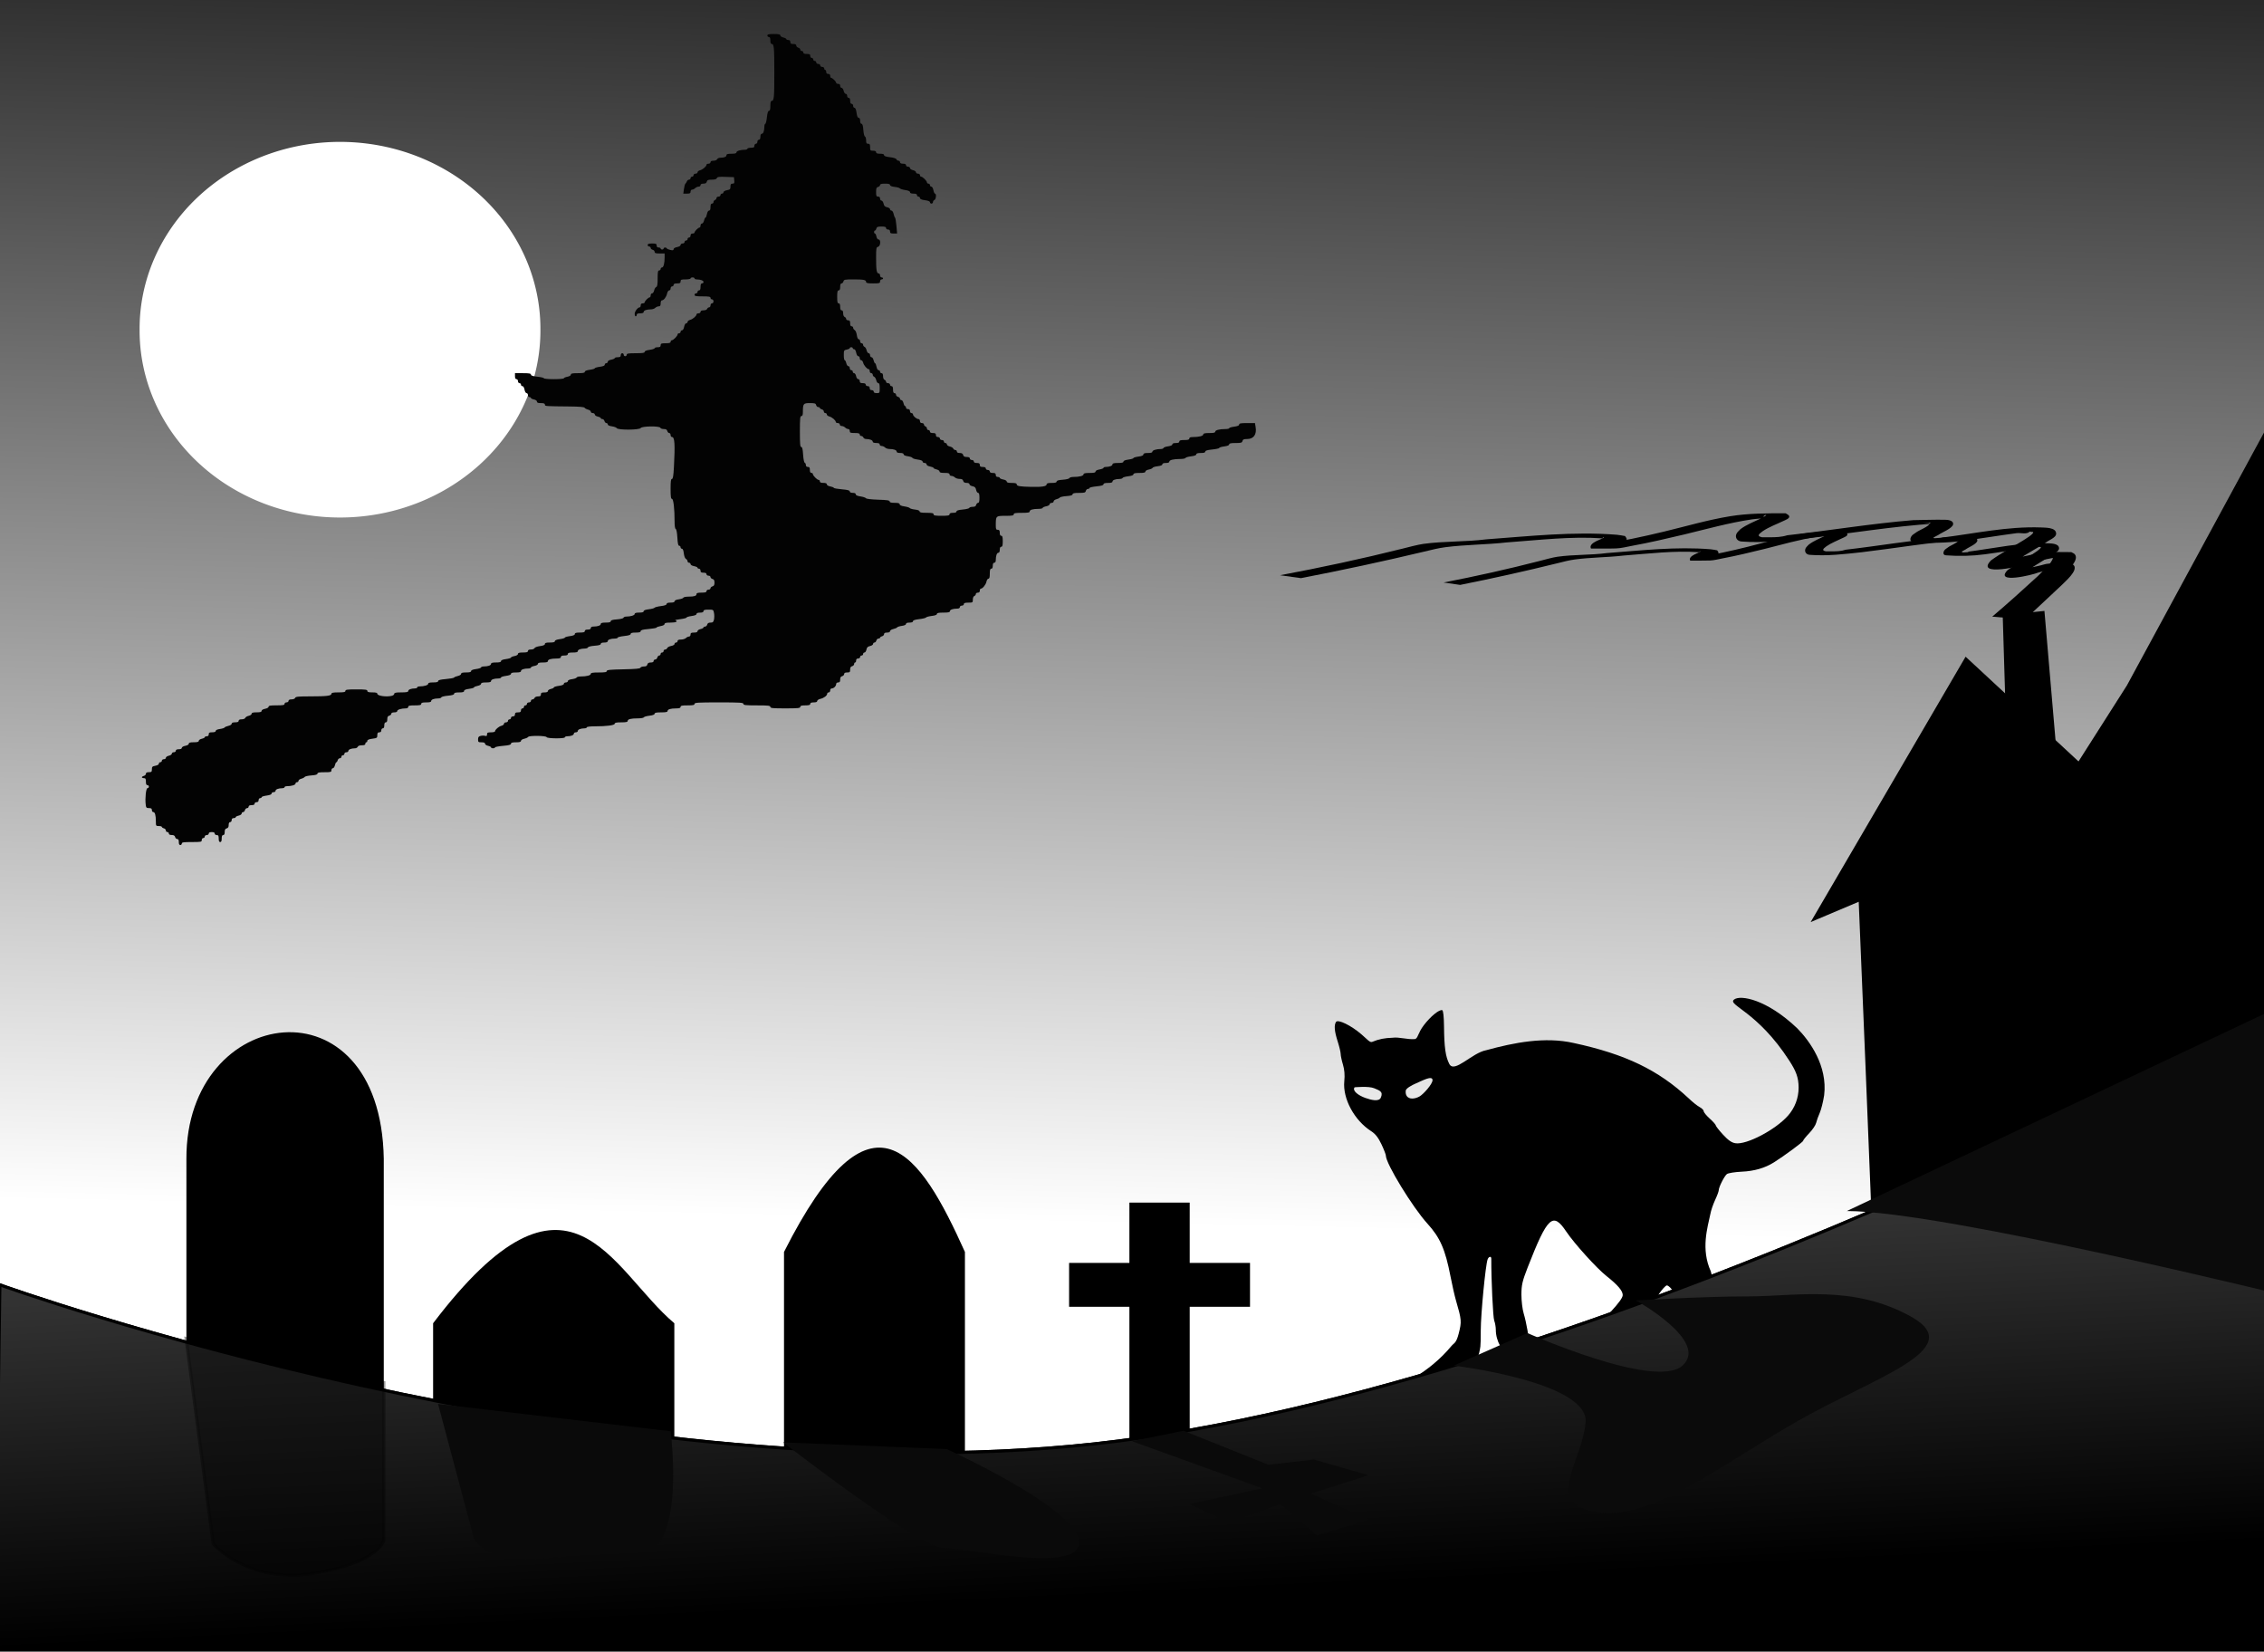
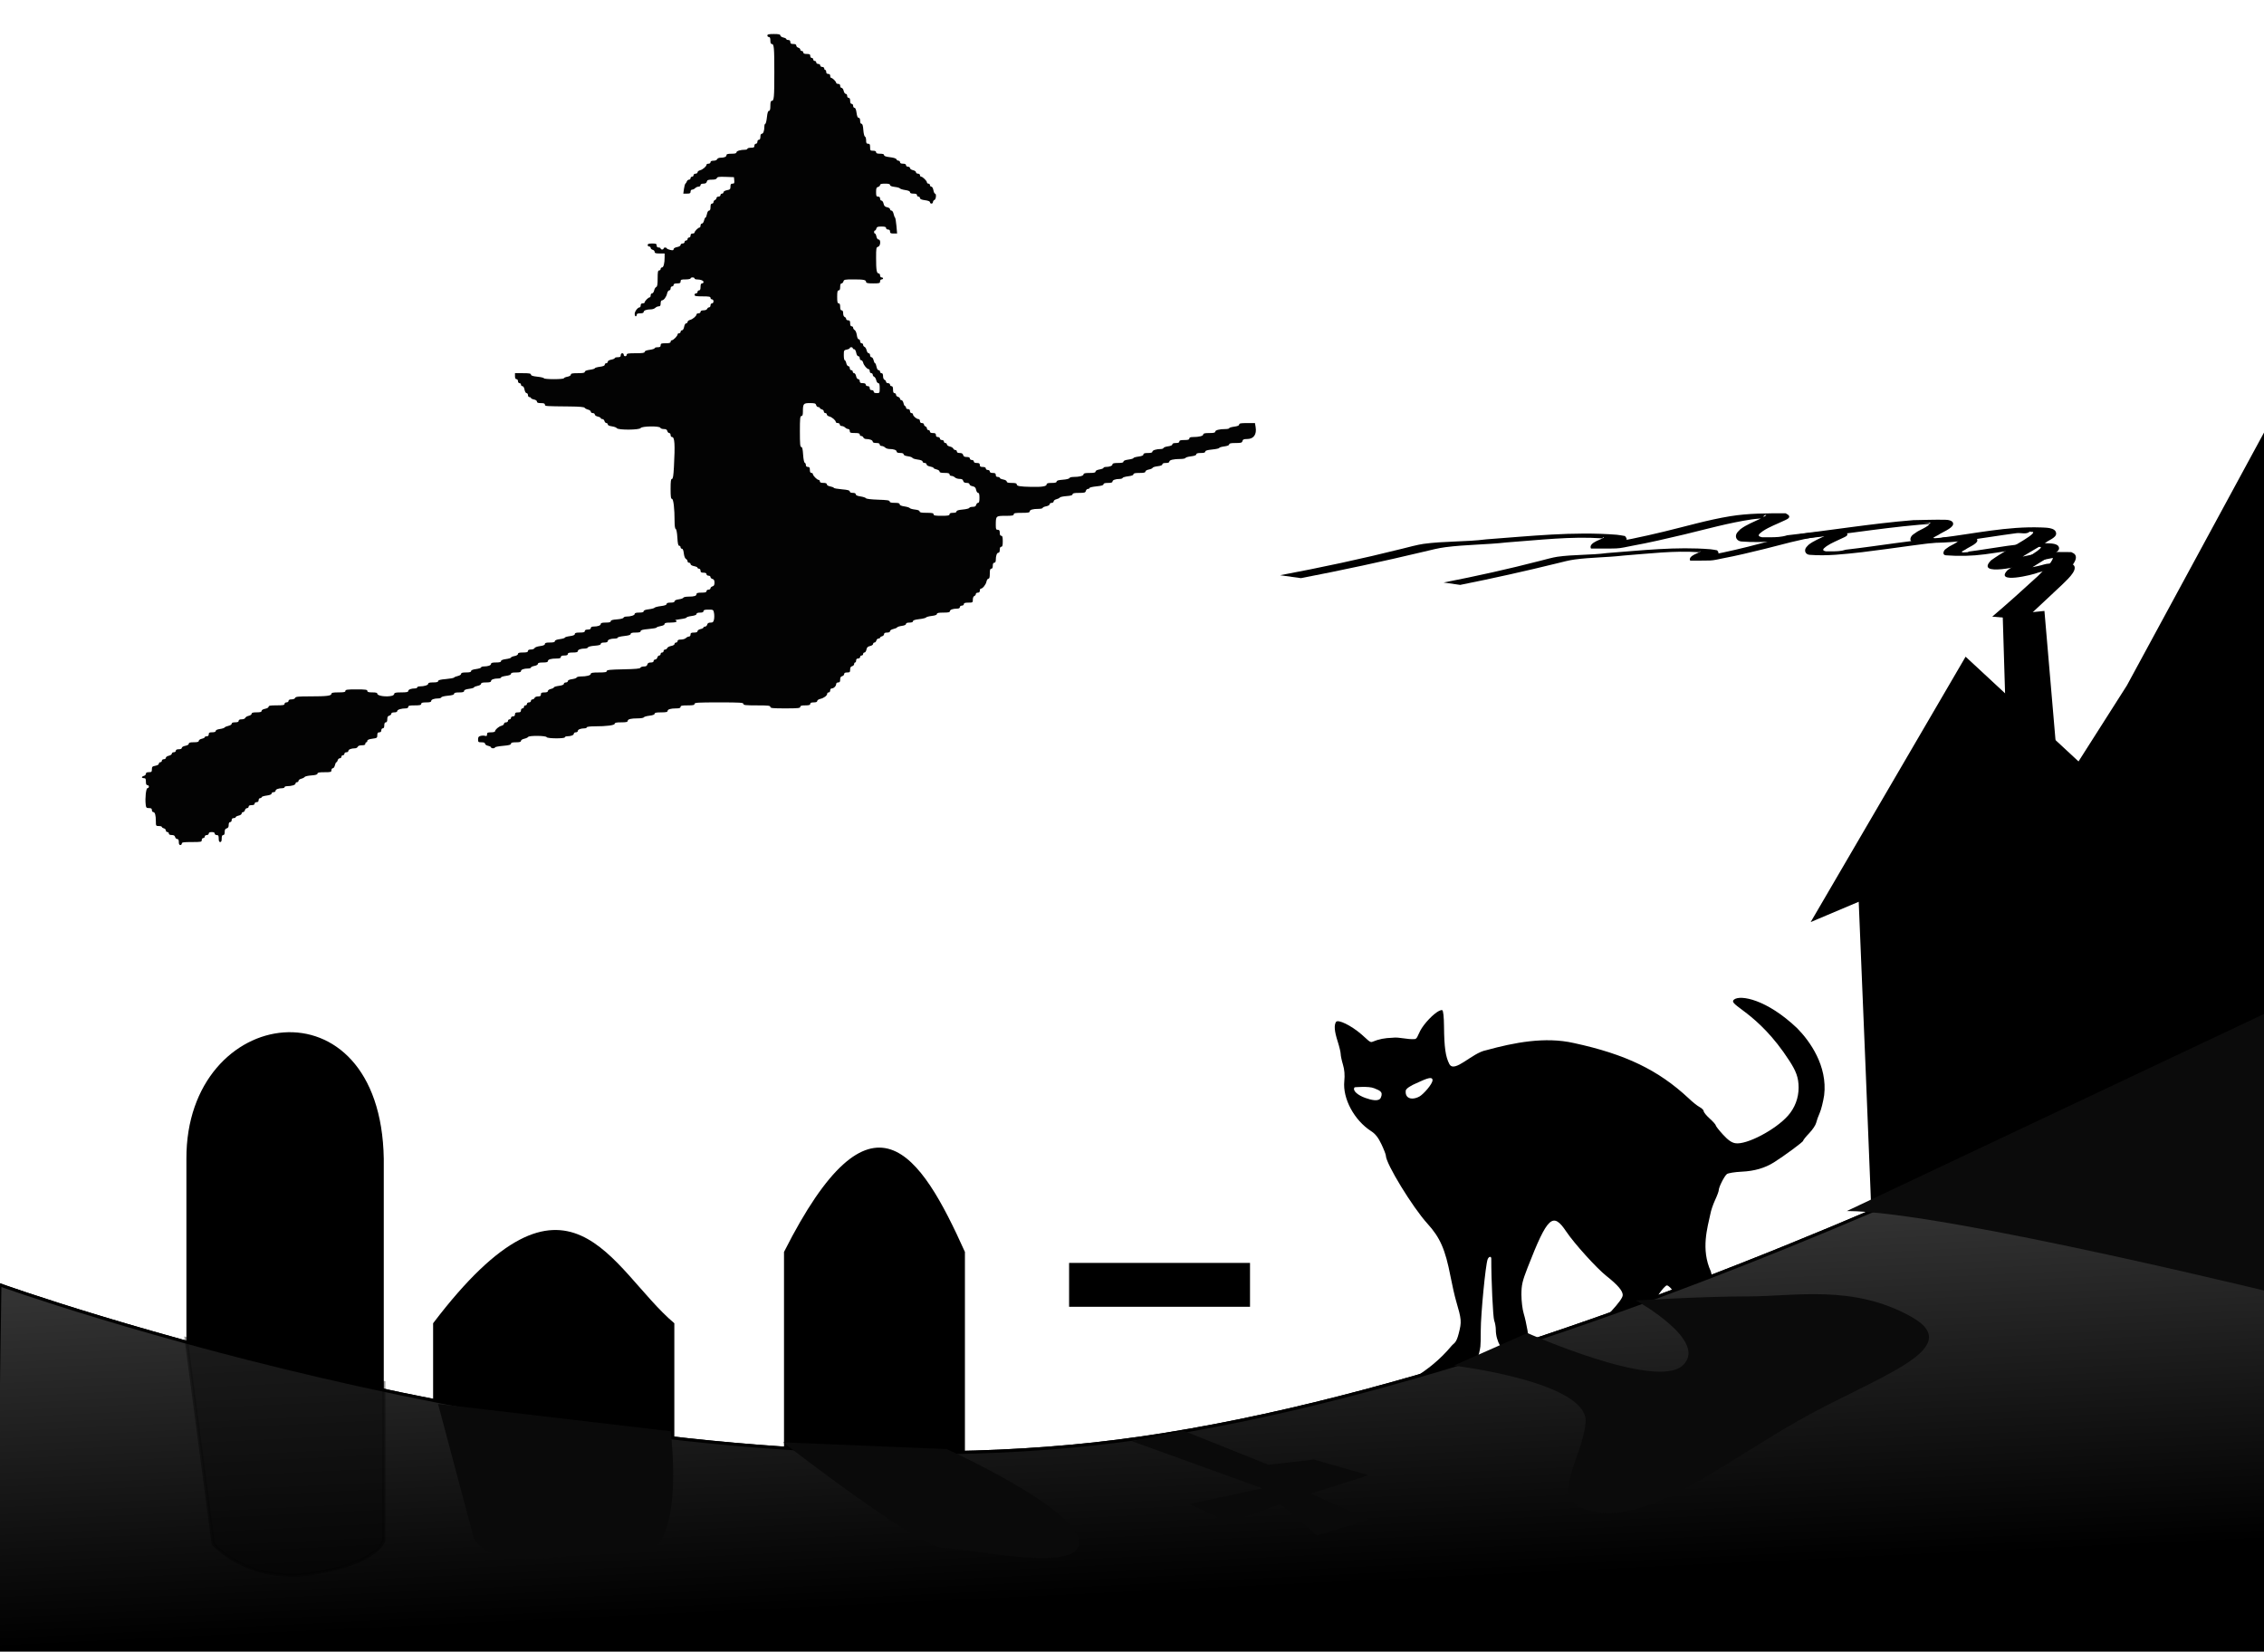
<svg xmlns="http://www.w3.org/2000/svg" id="svg2" viewBox="0 0 740.3 540.01" version="1.1">
  <defs id="defs4">
    <clipPath id="clipPath6355-98">
      <path id="path6357-3" style="fill:#ffffff" d="m1905.7 776.14a540.86 357.92 0 1 1 -1081.7 0 540.86 357.92 0 1 1 1081.7 0z" transform="translate(-642.91 82.39)" />
    </clipPath>
    <filter id="filter6139" height="1.423" width="1.394" color-interpolation-filters="sRGB" y="-.211" x="-.197">
      <feGaussianBlur id="feGaussianBlur6141" stdDeviation="15.314" />
    </filter>
    <filter id="filter6248" height="1.616" width="1.081" color-interpolation-filters="sRGB" y="-.308" x="-.041">
      <feGaussianBlur id="feGaussianBlur6250" stdDeviation="4.42" />
    </filter>
    <filter id="filter6304" color-interpolation-filters="sRGB">
      <feGaussianBlur id="feGaussianBlur6306" stdDeviation="2.652" />
    </filter>
    <filter id="filter6340" color-interpolation-filters="sRGB">
      <feGaussianBlur id="feGaussianBlur6342" stdDeviation="2.234" />
    </filter>
    <filter id="filter6356" color-interpolation-filters="sRGB">
      <feGaussianBlur id="feGaussianBlur6358" stdDeviation="1.731" />
    </filter>
    <filter id="filter6380" height="1.235" width="1.104" color-interpolation-filters="sRGB" y="-.117" x="-.052">
      <feGaussianBlur id="feGaussianBlur6382" stdDeviation="1.673" />
    </filter>
    <filter id="filter6408" height="1.276" width="1.121" color-interpolation-filters="sRGB" y="-.138" x="-.06">
      <feGaussianBlur id="feGaussianBlur6410" stdDeviation="3.912" />
    </filter>
    <filter id="filter6432" color-interpolation-filters="sRGB">
      <feGaussianBlur id="feGaussianBlur6434" stdDeviation="3.442" />
    </filter>
    <clipPath id="clipPath6462">
      <rect id="rect6464" style="opacity:.619;fill:#0b0b0b" height="540.01" width="740.3" y="530.09" x="-0" />
    </clipPath>
    <linearGradient id="linearGradient6491" y2="398.92" gradientUnits="userSpaceOnUse" x2="374.68" gradientTransform="translate(-3.803 531.76)" y1="-86.906" x1="385.43">
      <stop id="stop6053" style="stop-color:#000000" offset="0" />
      <stop id="stop6055" style="stop-color:#000000;stop-opacity:0" offset="1" />
    </linearGradient>
    <linearGradient id="linearGradient6493" y2="522.62" gradientUnits="userSpaceOnUse" x2="396.19" gradientTransform="matrix(.984 0 0 1 -.03 527.95)" y1="407.88" x1="390.81">
      <stop id="stop6148" style="stop-color:#333333" offset="0" />
      <stop id="stop6150" style="stop-color:#333333;stop-opacity:0" offset="1" />
    </linearGradient>
  </defs>
  <g id="layer1" transform="translate(0 -535.16)">
    <g id="g6466">
      <g id="g6436" transform="translate(0 5.071)" clip-path="url(#clipPath6462)">
        <path id="path3545" style="fill:#000000" d="m481.04 976.09c1.719-0.685 2.421-2.773 2.631-3.686 0.359-1.806 0.516-1.244 0.522-7.43 0.006-5.266 1.565-21.375 2.239-23.132 0.374-0.975 1.204-1.131 1.2-0.225-0.025 6.861 0.556 19.183 0.953 20.229 0.29 0.762 0.527 2.119 0.527 3.015 0 3.721 2.164 7.506 4.951 8.661 1.215 0.503 1.609 0.437 2.907-0.486 0.826-0.588 1.4-1.234 1.611-1.571 0.441-0.701 0.672-0.967 0.923-1.631 0.407-1.074 0.395-2.155-0.03-4.762-0.281-1.725-0.844-4.225-1.25-5.555-0.406-1.33-0.739-4.079-0.739-6.11 0-3.157 0.295-4.448 2.037-8.911 6.504-16.668 8.242-18.29 12.609-11.766 2.619 3.912 9.952 12.018 13.185 14.573 3.645 2.881 5.295 4.812 5.295 6.196 0 0.861-1.242 2.579-4.117 5.697l-4.117 4.464h-2.49c-2.036 0-2.802 0.263-4.196 1.441-1.662 1.404-1.686 1.476-0.949 2.832 0.747 1.374 0.823 1.393 5.895 1.533 4.556 0.126 5.224 0.036 5.893-0.795 0.415-0.515 1.554-1.465 2.53-2.112 3.18-2.107 11.087-9.968 13.196-13.121 1.133-1.693 2.383-3.079 2.777-3.079 1.081 0 3.679 3.885 3.679 5.5 0 0.776-0.748 2.572-1.663 3.99-0.915 1.418-2.193 3.576-2.841 4.795-1.063 2-1.39 2.245-3.341 2.506-2.39 0.32-4.374 2.085-3.511 3.124 0.264 0.318 0.355 1.055 0.202 1.638-0.367 1.403 1.31 1.833 5.396 1.382 4.772-0.527 5.084-0.684 7.722-3.897 3.248-3.954 6.478-10.264 8.194-16.004 1.372-4.59 1.373-4.608 0.543-7.635-3.32-7.257-1.061-14.374-0.135-18.797 0.188-1.084 0.881-3.12 1.539-4.526 0.658-1.406 1.197-2.86 1.197-3.232 0-0.983 1.788-4.531 2.64-5.238 0.401-0.333 2.59-0.69 4.864-0.795 4.132-0.19 7.574-1.185 10.534-3.046 3.414-2.147 9.547-6.678 9.547-7.054 0-0.226 0.887-1.335 1.971-2.463 1.084-1.128 2.108-2.643 2.275-3.365 0.167-0.722 0.697-2.2 1.178-3.284 0.481-1.084 1.134-3.686 1.451-5.783 1.172-9.581-4.714-17.761-8.841-21.925-9.943-9.449-18.535-10.959-20.591-9.379-2.388 1.836 7.563 3.732 18.08 20.066 2.082 3.233 3 5.356 3 8.739 0 3.389-1.214 6.612-3.446 9.148-4.088 4.644-13.588 9.63-17.229 9.042-1.241-0.201-2.357-0.979-4.064-2.836-1.294-1.408-2.353-2.76-2.353-3.005s-0.887-1.241-1.97-2.214c-1.084-0.973-1.97-2.059-1.97-2.414 0-0.355-0.61-0.968-1.355-1.363-0.745-0.395-2.352-1.68-3.571-2.857-9.917-9.249-20.643-14.42-37.537-18.069-9.461-2.155-19.595-0.137-28.626 2.338-4.701 0.855-10.411 7.647-12.088 4.525-1.238-2.376-1.676-5.451-1.742-12.239-0.031-3.196-0.253-5.253-0.577-5.362-0.952-0.319-3.83 2.026-6.016 4.901-2.038 2.681-1.888 4.289-2.896 4.543-2.506 0.219-5.214-0.741-7.304-0.439-2.695 0.104-4.345 0.395-6.728 1.367-0.703 0.287-1.63-0.873-3.46-2.459-3.364-2.916-7.721-5.04-8.339-4.065-0.684 1.08-0.518 3.028 0.541 6.342 0.542 1.696 0.988 3.554 0.99 4.128 0.006 0.574 0.337 2.139 0.743 3.476 0.499 1.645 0.641 3.398 0.439 5.418-0.57 5.703 3.256 12.801 8.821 16.367 1.337 0.857 2.298 2.087 3.325 4.256 0.794 1.678 1.444 3.35 1.444 3.715 0 2.607 8.731 16.893 13.574 22.214 4.165 4.576 5.855 8.435 7.561 17.267 0.55 2.845 1.355 6.391 1.791 7.881 1.844 6.311 1.894 6.913 0.897 10.804-0.841 3.284-1.51 3.033-2.346 4.038-15.349 18.46-35.263 13.374-31.851 36.213 0.136 0.909 9.073 13.192 38.261-30.251zm-34.62-87.04c-2.234-0.799-4.361-2.34-3.475-3.473 0 0 4.628-0.44 6.383 0.31 1.696 0.724 3.077 1.05 2.178 3.088-0.615 1.396-3.135 0.773-5.087 0.075zm13.512-0.716c-0.392-0.658-0.283-1.347-0.283-1.599 0-0.723 1.812-1.796 3.466-2.481 1.793-0.743 5.32-2.727 5.308-1.005-0.009 1.286-2.974 4.598-4.255 5.325-1.414 0.802-3.432 1.109-4.235-0.24z" />
        <path id="rect6021" style="fill:#000000" d="m60.952 380.99c-0.163-50.519 63.537-59.619 64.538 0v138.04h-64.538z" transform="translate(0 527.95)" />
        <path id="rect6023" style="fill:#000000" d="m141.62 962.73c44.664-58.811 58.071-17.558 78.879 0v55.574h-78.879z" />
        <path id="rect6025" style="fill:#000000" d="m256.36 939.42c28.706-56.915 44.563-32.448 59.16 0v93.221h-59.16z" />
        <path id="path6029" style="stroke:#000000;stroke-width:1px;fill:#000000" d="m-0.03 950.18s193.95 69.916 357.92 51.989 387.9-139.83 387.9-139.83l8.816 211.54-756.4-1.793z" />
-         <rect id="rect6034" style="fill:#000000" transform="translate(0 527.95)" height="86.05" width="19.72" y="395.33" x="369.3" />
        <rect id="rect6036" style="fill:#000000" transform="translate(0 527.95)" height="14.342" width="59.16" y="415.05" x="349.58" />
-         <rect id="rect6049" style="fill:url(#linearGradient6491)" height="489.41" width="751.15" y="529.11" x="-5.596" />
        <path id="path6061" style="filter:url(#filter6139);fill:#ffffff" d="m785.21 34.102a93.221 86.947 0 1 1 -186.44 0 93.221 86.947 0 1 1 186.44 0z" transform="matrix(.703 0 0 .703 -375.29 613.91)" />
        <g id="g3553" transform="matrix(.274 0 0 .274 275.64 531.21)">
          <path id="path3555" style="fill:#030303" clip-path="url(#clipPath6355-98)" d="m670.39 1521.7c0-2.901 1.7-3.375 2.381-0.664 0.514 2.048 0.046 3.099-1.378 3.099-0.682 0-1.003-0.779-1.003-2.435zm308.91-228.88c0-0.574 0.313-1.044 0.696-1.044 0.383 0 0.696 0.47 0.696 1.044 0 0.574-0.313 1.044-0.696 1.044-0.383 0-0.696-0.469-0.696-1.044zm-164.89-2.006c0-1.175 2.518-1.913 4.675-1.372 2.925 0.734 1.866 2.334-1.544 2.334-2.202 0-3.131-0.286-3.131-0.962zm166.98 0c0-1.055 2.065-1.796 5.044-1.811 1.052-0.01 1.913-0.323 1.913-0.705 0-0.406 2.341-0.696 5.631-0.696 5.046 0 5.669-0.144 5.995-1.391 0.331-1.267 0.949-1.391 6.892-1.391 5.177 0 6.529 0.205 6.529 0.988 0 0.543-0.939 1.194-2.087 1.447-1.148 0.252-2.087 0.747-2.087 1.099s-1.096 0.64-2.435 0.64c-1.971 0-2.435 0.265-2.435 1.391 0 1.335-0.464 1.391-11.48 1.391-9.31 0-11.48-0.182-11.48-0.962zm64.705-13.995c0-0.574 0.47-1.044 1.044-1.044 0.574 0 1.044 0.47 1.044 1.044 0 0.574-0.47 1.044-1.044 1.044-0.574 0-1.044-0.47-1.044-1.044zm20.873-12.87c0-2.041 0.076-2.087 3.479-2.087 2.628 0 3.479-0.255 3.479-1.044 0-0.712 0.718-1.045 2.261-1.05 4.992-0.014 9.567-0.888 9.567-1.83 0-0.521 0.47-0.947 1.044-0.947 0.696 0 1.044 0.696 1.044 2.087s-0.348 2.087-1.044 2.087c-0.58 0-1.044 0.618-1.044 1.391 0 0.928-0.464 1.391-1.392 1.391-0.773 0-1.391 0.464-1.391 1.044 0 0.867-1.353 1.044-8.001 1.044h-8.001v-2.087zm23.656-5.913c0-0.574 0.313-1.044 0.696-1.044 0.383 0 0.696 0.469 0.696 1.044 0 0.574-0.313 1.044-0.696 1.044-0.383 0-0.696-0.47-0.696-1.044zm13.915-9.044c0-0.696 0.696-1.044 2.087-1.044 1.623 0 2.087-0.309 2.087-1.391 0-0.928 0.464-1.391 1.391-1.391 0.773 0 1.392-0.464 1.392-1.044 0-0.696 0.696-1.044 2.087-1.044 1.837 0 2.087-0.24 2.087-2.01 0-1.746 0.32-2.07 2.435-2.466 1.458-0.273 2.435-0.863 2.435-1.469 0-0.751 0.898-1.012 3.479-1.012 2.628 0 3.479-0.255 3.479-1.044 0-0.696 0.696-1.044 2.087-1.044 1.391 0 2.087 0.348 2.087 1.044 0 0.574-0.47 1.044-1.044 1.044s-1.044 0.47-1.044 1.044c0 0.692-0.693 1.044-2.056 1.044-1.798 0-2.113 0.305-2.513 2.435l-0.457 2.435h-4.445-4.445v2.087c0 1.869-0.225 2.087-2.152 2.087-1.567 0-2.251 0.378-2.516 1.391-0.294 1.125-0.949 1.391-3.414 1.391-2.247 0-3.05-0.275-3.05-1.044zm38.962-24.697c0-1.623 0.309-2.087 1.392-2.087 0.773 0 1.392-0.464 1.392-1.044 0-0.574 0.278-1.044 0.618-1.044 0.34 0 0.824-1.096 1.075-2.435 0.417-2.225 0.664-2.435 2.861-2.435 1.673 0 2.404-0.317 2.404-1.044 0-0.574 0.313-1.044 0.696-1.044 0.383 0 0.696-0.43 0.696-0.957 0-0.954 2.866-1.826 6.001-1.826 1.005 0 1.652-0.409 1.652-1.044 0-0.696 0.696-1.044 2.087-1.044 1.392 0 2.087 0.348 2.087 1.044 0 0.574-0.469 1.044-1.044 1.044-0.574 0-1.044 0.47-1.044 1.044 0 0.574-0.47 1.044-1.044 1.044-0.58 0-1.044 0.618-1.044 1.391 0 1.126-0.464 1.391-2.435 1.391-1.701 0-2.435 0.315-2.435 1.044 0 0.711-0.72 1.047-2.261 1.054-1.744 0.01-2.022 0.17-1.217 0.708 0.91 0.609 0.888 0.789-0.174 1.415-0.67 0.395-1.218 1.171-1.218 1.726 0 0.689-0.772 1.009-2.435 1.009-1.339 0-2.435 0.313-2.435 0.696s-0.626 1.322-1.391 2.087c-1.946 1.945-2.783 1.736-2.783-0.696zm260.21-3.131c0-0.574 0.313-1.044 0.696-1.044s0.696-0.47 0.696-1.044c0-0.58 0.619-1.044 1.391-1.044 0.928 0 1.392-0.464 1.392-1.391 0-0.927 0.464-1.391 1.391-1.391 0.765 0 1.392-0.433 1.392-0.962 0-1.327 1.697-1.647 6.784-1.275 3.079 0.225 4.348 0.598 4.348 1.278 0 0.725-1.194 0.96-4.87 0.96-3.865 0-4.87 0.215-4.87 1.044 0 0.574-0.47 1.044-1.044 1.044-0.729 0-1.044 0.734-1.044 2.435 0 2.422-0.023 2.435-3.131 2.435-2.319 0-3.131-0.271-3.131-1.044zm22.96-6.904c0-0.8 1.885-1.035 9.767-1.217 7.667-0.178 9.903-0.447 10.398-1.25 1.028-1.666 1.527-0.358 0.621 1.629l-0.834 1.829h-9.977c-8.169 0-9.977-0.179-9.977-0.991zm-25.743-11.879c0-0.574 0.47-1.044 1.044-1.044 0.574 0 1.044 0.47 1.044 1.044 0 0.574-0.47 1.044-1.044 1.044-0.574 0-1.044-0.469-1.044-1.044zm-219.86-6.957c0-0.58-0.618-1.044-1.391-1.044-2.383 0-1.552-1.902 1.044-2.389 1.339-0.251 2.435-0.756 2.435-1.121s0.47-0.664 1.044-0.664c0.696 0 1.044 0.696 1.044 2.087 0 1.623-0.309 2.087-1.392 2.087-0.773 0-1.391 0.464-1.391 1.044 0 0.574-0.313 1.044-0.696 1.044-0.383 0-0.696-0.47-0.696-1.044zm22.96-22.958c0-0.574 0.47-1.044 1.044-1.044 0.574 0 1.044 0.47 1.044 1.044 0 0.574-0.47 1.044-1.044 1.044-0.574 0-1.044-0.47-1.044-1.044zm6.958-9.392c0-0.383 0.47-0.696 1.044-0.696s1.044 0.313 1.044 0.696-0.47 0.696-1.044 0.696-1.044-0.313-1.044-0.696zm6.957-9.74c0-2.628 0.255-3.478 1.044-3.478 0.574 0 1.044-0.277 1.044-0.615 0-0.338 0.626-0.778 1.391-0.978 1.013-0.265 1.392-0.949 1.392-2.516 0-1.184 0.313-2.152 0.696-2.152 0.383 0 0.696 0.47 0.696 1.044 0 0.58 0.619 1.044 1.392 1.044 0.773 0 1.392-0.464 1.392-1.044s0.618-1.044 1.391-1.044c0.773 0 1.392-0.464 1.392-1.044 0-0.574 0.313-1.044 0.696-1.044s0.696 0.939 0.696 2.087c0 1.148-0.302 2.087-0.672 2.087-0.369 0-0.879 1.565-1.133 3.478-0.432 3.259-0.587 3.478-2.459 3.478-1.312 0-1.998 0.358-1.998 1.044 0 0.574-0.48 1.044-1.066 1.044s-1.246 0.47-1.466 1.044c-0.227 0.595-1.266 1.044-2.413 1.044-1.952 0-2.013-0.106-2.013-3.478zm-807.07-14.609c0-1.446-0.341-2.087-1.109-2.087-0.61 0-1.273-0.626-1.473-1.391-0.258-0.986-0.949-1.391-2.37-1.391-1.319 0-2.006-0.357-2.006-1.044 0-0.574-0.47-1.044-1.044-1.044-0.574 0-1.044-0.499-1.044-1.109 0-0.61-0.626-1.272-1.392-1.473-0.765-0.2-1.391-0.64-1.391-0.978 0-0.338-0.939-0.615-2.087-0.615-2.025 0-2.087-0.099-2.097-3.304-0.023-4.295-0.615-6.435-1.811-6.435-0.529 0-0.963-0.626-0.963-1.391 0-1.07-0.464-1.391-2.011-1.391-1.779 0-2.044-0.28-2.295-2.428-0.537-4.597 0.216-11.486 1.256-11.486 0.529 0 0.963-0.47 0.963-1.044 0-0.574-0.47-1.044-1.044-1.044-0.729 0-1.044-0.734-1.044-2.435 0-1.971-0.265-2.435-1.391-2.435-0.765 0-1.392-0.277-1.392-0.615s0.626-0.778 1.392-0.978c0.765-0.2 1.391-0.863 1.391-1.472 0-0.768 0.641-1.109 2.087-1.109 1.837 0 2.087-0.24 2.087-2.01 0-1.746 0.32-2.07 2.435-2.466 1.458-0.274 2.435-0.863 2.435-1.469 0-0.557 0.47-1.012 1.044-1.012 0.574 0 1.044-0.47 1.044-1.044 0-0.58 0.618-1.044 1.391-1.044 0.765 0 1.392-0.445 1.392-0.988s0.939-1.195 2.087-1.447c1.148-0.252 2.087-0.903 2.087-1.447 0-0.543 0.626-0.988 1.391-0.988 0.773 0 1.392-0.464 1.392-1.044 0-0.696 0.696-1.044 2.087-1.044 1.317 0 2.087-0.356 2.087-0.966 0-0.553 1.04-1.161 2.435-1.423 1.458-0.274 2.435-0.863 2.435-1.469 0-0.751 0.898-1.012 3.479-1.012 2.542 0 3.479-0.266 3.479-0.988 0-0.543 0.939-1.194 2.087-1.447 1.148-0.252 2.087-0.747 2.087-1.099 0-0.352 0.626-0.64 1.392-0.64 0.928 0 1.392-0.464 1.392-1.391 0-1.126 0.464-1.391 2.435-1.391 1.597 0 2.435-0.328 2.435-0.952 0-0.59 1.096-1.099 2.883-1.339 1.586-0.213 3.073-0.684 3.305-1.048 0.232-0.364 1.439-0.882 2.683-1.152 1.26-0.273 2.261-0.928 2.261-1.479 0-0.666 0.795-0.988 2.435-0.988 1.701 0 2.435-0.315 2.435-1.044 0-0.698 0.698-1.044 2.109-1.044 1.193 0 2.276-0.435 2.493-1.001 0.211-0.55 1.297-1.202 2.413-1.447s2.029-0.89 2.029-1.434c0-0.722 0.937-0.988 3.479-0.988 2.58 0 3.479-0.261 3.479-1.012 0-0.606 0.977-1.195 2.435-1.469 1.395-0.262 2.435-0.87 2.435-1.423 0-0.744 1.28-0.966 5.566-0.966 4.484 0 5.566-0.203 5.566-1.044 0-0.58 0.618-1.044 1.391-1.044 0.773 0 1.392-0.464 1.392-1.044 0-0.698 0.698-1.044 2.109-1.044 1.233 0 2.276-0.433 2.51-1.044 0.331-0.862 2.184-1.044 10.676-1.044 11.392 0 14.623-0.404 14.623-1.826 0-0.721 1.202-0.957 4.87-0.957 3.865 0 4.87-0.215 4.87-1.044 0-0.864 1.314-1.044 7.653-1.044 6.339 0 7.653 0.179 7.653 1.044 0 0.788 0.85 1.044 3.479 1.044 2.488 0 3.479 0.273 3.479 0.957 0 1.516 6.502 2.395 10.262 1.388 0.861-0.231 1.565-0.853 1.565-1.382 0-0.728 1.188-0.962 4.87-0.962 3.683 0 4.87-0.235 4.87-0.962 0-1.008 2.04-1.795 4.696-1.811 0.861-0.01 1.565-0.323 1.565-0.705 0-0.383 0.744-0.696 1.653-0.696 3.134 0 6.001-0.872 6.001-1.826 0-0.684 0.991-0.957 3.479-0.957 2.461 0 3.479-0.276 3.479-0.941 0-0.671 1.539-1.072 5.353-1.394 2.944-0.249 5.527-0.725 5.74-1.058 0.213-0.333 1.405-0.827 2.649-1.096 1.26-0.273 2.261-0.928 2.261-1.479 0-0.722 0.937-0.988 3.479-0.988 2.483 0 3.479-0.273 3.479-0.954 0-0.619 1.22-1.116 3.479-1.415 1.913-0.254 3.479-0.764 3.479-1.133 0-0.369 0.861-0.676 1.913-0.681 2.979-0.014 5.044-0.756 5.044-1.811 0-0.691 0.981-0.962 3.479-0.962 2.483 0 3.479-0.273 3.479-0.954 0-0.619 1.22-1.116 3.479-1.415 1.913-0.254 3.479-0.729 3.479-1.056 0-0.327 1.096-0.8 2.435-1.051 1.458-0.273 2.435-0.863 2.435-1.469 0-0.751 0.899-1.012 3.479-1.012 2.628 0 3.479-0.255 3.479-1.044 0-0.698 0.698-1.044 2.109-1.044 1.16 0 2.275-0.432 2.477-0.96 0.206-0.537 1.881-1.16 3.805-1.415 2.348-0.311 3.436-0.779 3.436-1.475 0-0.76 0.887-1.02 3.479-1.02 2.483 0 3.479-0.273 3.479-0.954 0-0.619 1.22-1.116 3.479-1.415 1.913-0.254 3.479-0.723 3.479-1.044 0-0.32 1.565-0.79 3.479-1.044 2.382-0.316 3.479-0.783 3.479-1.481 0-0.76 0.887-1.02 3.479-1.02 2.628 0 3.479-0.255 3.479-1.044 0-0.696 0.696-1.044 2.087-1.044s2.087-0.348 2.087-1.044c0-0.672 0.681-1.047 1.913-1.053 2.979-0.014 5.044-0.756 5.044-1.811 0-0.691 0.981-0.962 3.479-0.962 2.494 0 3.479-0.272 3.479-0.96 0-0.679 1.26-1.051 4.308-1.272 2.419-0.175 4.428-0.669 4.58-1.127 0.148-0.449 0.989-0.816 1.866-0.816 3.081 0 5.943-0.879 5.943-1.826 0-0.67 0.938-0.957 3.131-0.957 2.177 0 3.131-0.288 3.131-0.947 0-0.622 1.237-1.093 3.6-1.373 1.98-0.235 3.78-0.716 4-1.07 0.22-0.354 2.201-0.868 4.401-1.142 2.704-0.337 4.001-0.811 4.001-1.462 0-0.66 0.876-0.963 2.783-0.963 1.891 0 2.783-0.305 2.783-0.952 0-0.593 1.109-1.101 2.942-1.347 1.618-0.217 3.053-0.728 3.189-1.135 0.137-0.407 1.761-0.741 3.611-0.741 4.016 0 5.565-0.505 5.565-1.814 0-0.699 0.969-0.969 3.479-0.969 2.628 0 3.479-0.255 3.479-1.044 0-0.58 0.618-1.044 1.391-1.044 0.765 0 1.392-0.433 1.392-0.962 0-0.529 0.626-1.126 1.392-1.326 1.024-0.268 1.391-0.949 1.391-2.581 0-1.632-0.367-2.313-1.391-2.581-0.765-0.2-1.392-0.797-1.392-1.326 0-0.529-0.626-0.962-1.392-0.962-0.773 0-1.391-0.464-1.391-1.044 0-0.696-0.696-1.044-2.087-1.044-1.623 0-2.087-0.309-2.087-1.391 0-0.773-0.464-1.391-1.044-1.391-0.574 0-1.044-0.299-1.044-0.664 0-0.365-1.096-0.87-2.435-1.121-1.395-0.262-2.435-0.87-2.435-1.423 0-0.531-0.47-0.966-1.044-0.966-0.574 0-1.044-0.454-1.044-1.009 0-0.555-0.503-1.29-1.117-1.634-0.672-0.376-1.262-1.914-1.482-3.861-0.236-2.098-0.7-3.236-1.318-3.236-0.524 0-0.953-0.47-0.953-1.044 0-0.574-0.429-1.044-0.954-1.044-0.704 0-1.041-1.496-1.284-5.704-0.197-3.42-0.652-5.811-1.133-5.971-0.509-0.17-0.803-2.122-0.803-5.322 0-8.887-0.799-15.7-1.841-15.7-0.729 0-0.942-1.572-0.942-6.957 0-5.367 0.213-6.957 0.937-6.957 0.709 0 1.047-2.058 1.391-8.457 0.849-15.778 0.521-20.761-1.366-20.761-0.529 0-0.963-0.626-0.963-1.391 0-0.765-0.433-1.391-0.962-1.391-0.529 0-1.126-0.626-1.326-1.391-0.262-1.003-0.949-1.391-2.458-1.391-1.152 0-2.225-0.391-2.385-0.87-0.455-1.36-12.89-1.202-13.741 0.174-0.865 1.401-15.779 1.486-16.639 0.095-0.304-0.492-1.851-1.069-3.437-1.282-1.787-0.24-2.883-0.749-2.883-1.339 0-0.523-0.433-0.952-0.963-0.952-0.529 0-1.126-0.626-1.326-1.391-0.199-0.765-0.863-1.391-1.473-1.391-0.61 0-1.109-0.288-1.109-0.64s-0.939-0.847-2.087-1.099c-1.148-0.252-2.087-0.903-2.087-1.447 0-0.544-0.626-0.988-1.392-0.988-0.765 0-1.391-0.435-1.391-0.968 0-0.533-0.858-1.184-1.906-1.447-1.048-0.263-2.133-0.845-2.411-1.293-0.343-0.553-3.694-0.845-10.443-0.908-17.358-0.165-17.244-0.155-17.244-1.298 0-0.754-0.773-1.044-2.783-1.044-2.03 0-2.783-0.287-2.783-1.061 0-0.622-0.863-1.233-2.087-1.478-1.148-0.23-2.087-0.691-2.087-1.026 0-0.335-0.47-0.609-1.044-0.609-0.58 0-1.044-0.618-1.044-1.391 0-0.765-0.435-1.391-0.966-1.391-0.554 0-1.162-1.04-1.423-2.435-0.273-1.457-0.863-2.435-1.469-2.435-0.557 0-1.012-0.47-1.012-1.044 0-0.574-0.47-1.044-1.044-1.044-0.58 0-1.044-0.618-1.044-1.391 0-0.773-0.464-1.391-1.044-1.391-0.696 0-1.044-0.696-1.044-2.087v-2.087h5.566c4.345 0 5.566 0.216 5.566 0.988 0 0.703 1.306 1.128 4.522 1.472 2.487 0.266 4.522 0.761 4.522 1.099 0 0.338 3.131 0.615 6.958 0.615 3.827 0 6.957-0.278 6.957-0.618 0-0.34 1.096-0.824 2.435-1.075 1.458-0.273 2.435-0.863 2.435-1.469 0-0.789 1.073-1.012 4.87-1.012 3.662 0 4.87-0.237 4.87-0.954 0-0.619 1.22-1.116 3.479-1.415 1.913-0.254 3.479-0.724 3.479-1.044 0-0.32 1.565-0.79 3.479-1.044 2.382-0.316 3.479-0.783 3.479-1.481 0-0.561 0.47-1.02 1.044-1.02 0.574 0 1.044-0.455 1.044-1.012 0-0.606 0.977-1.195 2.435-1.469 1.339-0.251 2.435-0.735 2.435-1.075 0-0.34 0.939-0.618 2.087-0.618 1.623 0 2.087-0.309 2.087-1.391 0-0.773 0.464-1.391 1.044-1.391 0.574 0 1.044 0.47 1.044 1.044 0 0.574 0.47 1.044 1.044 1.044 0.574 0 1.044-0.47 1.044-1.044 0-0.85 1.16-1.044 6.262-1.044 4.841 0 6.262-0.216 6.262-0.954 0-0.619 1.22-1.116 3.479-1.415 1.913-0.254 3.479-0.764 3.479-1.133 0-0.369 0.939-0.672 2.087-0.672 1.623 0 2.087-0.309 2.087-1.391 0-1.206 0.464-1.391 3.479-1.391 2.628 0 3.479-0.255 3.479-1.044 0-0.574 0.391-1.049 0.87-1.055 1.061-0.023 4-3.018 4-4.087 0-0.424 0.47-0.772 1.044-0.772 0.574 0 1.044-0.47 1.044-1.044 0-0.574 0.455-1.044 1.012-1.044 0.606 0 1.195-0.977 1.469-2.435 0.262-1.394 0.87-2.435 1.423-2.435 0.531 0 0.966-0.435 0.966-0.968 0-0.533 0.791-1.167 1.757-1.409 1.878-0.471 4.505-2.736 4.505-3.884 0-0.383 0.626-0.696 1.391-0.696 0.773 0 1.392-0.464 1.392-1.044 0-0.698 0.698-1.044 2.109-1.044 1.233 0 2.276-0.433 2.51-1.044 0.22-0.574 0.837-1.044 1.37-1.044 0.533 0 0.969-0.626 0.969-1.391 0-0.773 0.464-1.391 1.044-1.391 0.58 0 1.044-0.618 1.044-1.391 0-0.773-0.464-1.391-1.044-1.391-0.574 0-1.044-0.47-1.044-1.044 0-0.841-1.082-1.044-5.566-1.044s-5.566-0.204-5.566-1.044c0-0.574 0.47-1.044 1.044-1.044 0.574 0 1.044-0.47 1.044-1.044 0-0.574 0.47-1.044 1.044-1.044 0.729 0 1.044-0.734 1.044-2.435 0-1.7 0.315-2.435 1.044-2.435 0.574 0 1.044-0.433 1.044-0.962 0-1.008-2.04-1.795-4.696-1.811-0.861 0-1.565-0.323-1.565-0.705s-0.626-0.696-1.391-0.696c-0.765 0-1.392 0.313-1.392 0.696s-1.565 0.696-3.479 0.696c-3.015 0-3.479 0.186-3.479 1.391 0 1.126-0.464 1.391-2.435 1.391-1.701 0-2.435 0.315-2.435 1.044 0 0.574-0.47 1.044-1.044 1.044-0.58 0-1.044 0.618-1.044 1.391 0 0.765-0.445 1.391-0.988 1.391-0.544 0-1.202 0.973-1.464 2.163-0.541 2.461-2.3 4.793-3.617 4.793-0.524 0-0.889 0.857-0.889 2.087 0 1.597-0.315 2.087-1.342 2.087-0.738 0-1.811 0.47-2.385 1.044-0.574 0.574-1.927 1.048-3.006 1.053-3.026 0.023-5.094 0.75-5.094 1.811 0 0.636-0.826 0.962-2.435 0.962-1.701 0-2.435 0.315-2.435 1.044 0 0.574-0.313 1.044-0.696 1.044-0.383 0-0.696-0.783-0.696-1.739 0-1.729 2.149-4.522 3.479-4.522 0.383 0 0.696-0.626 0.696-1.391 0-0.928 0.464-1.391 1.391-1.391 0.765 0 1.392-0.313 1.392-0.696 0-0.902 2.576-3.478 3.479-3.478 0.383 0 0.696-0.626 0.696-1.391 0-0.765 0.445-1.391 0.988-1.391s1.189-0.913 1.434-2.029c0.245-1.116 0.896-2.202 1.447-2.413 0.756-0.29 1.001-1.752 1.001-5.971 0-4.503 0.202-5.587 1.044-5.587 0.574 0 1.044-0.47 1.044-1.044 0-0.574 0.431-1.044 0.957-1.044 1.064 0 1.826-2.941 1.826-7.044v-2.696h-3.479c-2.719 0-3.479-0.242-3.479-1.109 0-0.61-0.626-1.272-1.392-1.472-0.765-0.199-1.392-0.797-1.392-1.326 0-0.529-0.47-0.962-1.044-0.962-0.574 0-1.044-0.47-1.044-1.044 0-0.773 0.812-1.044 3.131-1.044 2.667 0 3.131 0.206 3.131 1.391 0 0.928 0.464 1.391 1.392 1.391 0.765 0 1.391 0.313 1.391 0.696s0.47 0.696 1.044 0.696c0.574 0 1.044-0.313 1.044-0.696 0-0.857 1.883-0.929 2.203-0.084 0.128 0.336 1.249 0.831 2.493 1.099 1.746 0.377 2.261 0.255 2.261-0.534 0-0.616 0.965-1.202 2.435-1.478 1.458-0.273 2.435-0.863 2.435-1.469 0-0.557 0.626-1.012 1.392-1.012 0.773 0 1.391-0.464 1.391-1.044 0-0.574 0.47-1.044 1.044-1.044 0.574 0 1.044-0.47 1.044-1.044 0-0.574 0.47-1.044 1.044-1.044 0.58 0 1.044-0.618 1.044-1.391 0-0.928 0.464-1.391 1.392-1.391 0.765 0 1.391-0.313 1.391-0.696 0-0.902 2.577-3.478 3.479-3.478 0.383 0 0.696-0.626 0.696-1.391 0-0.765 0.445-1.391 0.988-1.391s1.195-0.939 1.447-2.087c0.252-1.148 0.712-2.087 1.022-2.087 0.31 0 0.769-1.096 1.02-2.435 0.273-1.458 0.863-2.435 1.469-2.435 0.693 0 1.012-0.768 1.012-2.435 0-1.7 0.315-2.435 1.044-2.435 0.574 0 1.044-0.479 1.044-1.065 0-0.586 0.47-1.246 1.044-1.466 0.574-0.22 1.044-0.836 1.044-1.37 0-0.533 0.626-0.969 1.391-0.969 0.773 0 1.392-0.464 1.392-1.044 0-0.574 0.47-1.044 1.044-1.044 0.574 0 1.044-0.435 1.044-0.966 0-0.553 1.04-1.161 2.435-1.423 2.13-0.4 2.435-0.714 2.435-2.512 0-1.613 0.309-2.055 1.436-2.055 1.2 0 1.4-0.37 1.217-2.261l-0.218-2.261-5.751-0.202c-4.666-0.165-5.828 0-6.162 0.87-0.286 0.745-1.363 1.072-3.533 1.072-2.537 0-3.19 0.261-3.486 1.391-0.258 0.986-0.949 1.391-2.37 1.391-1.319 0-2.006 0.357-2.006 1.044 0 0.574-0.604 1.044-1.342 1.044-0.738 0-1.812 0.47-2.385 1.044-0.574 0.574-1.536 1.044-2.137 1.044-0.63 0-1.093 0.59-1.093 1.391 0 1.136-0.464 1.391-2.53 1.391h-2.53l0.448-3.267c0.246-1.797 0.703-3.44 1.015-3.652 0.312-0.211 0.769-0.933 1.017-1.603 0.247-0.669 0.929-1.217 1.515-1.217 0.586 0 1.065-0.47 1.065-1.044 0-0.574 0.47-1.044 1.044-1.044 0.574 0 1.044-0.47 1.044-1.044 0-0.58 0.618-1.044 1.392-1.044 0.765 0 1.391-0.435 1.391-0.968 0-0.533 0.791-1.167 1.757-1.409 1.878-0.471 4.505-2.736 4.505-3.884 0-0.383 0.626-0.696 1.391-0.696 0.773 0 1.392-0.464 1.392-1.044 0-0.698 0.698-1.044 2.109-1.044 1.233 0 2.276-0.433 2.51-1.044 0.225-0.585 1.26-1.044 2.357-1.044 2.661 0 4.157-0.652 4.157-1.814 0-0.699 0.969-0.969 3.479-0.969 2.488 0 3.479-0.272 3.479-0.957 0-0.954 2.866-1.826 6.001-1.826 0.909 0 1.653-0.313 1.653-0.696 0-0.383 1.096-0.696 2.435-0.696 1.971 0 2.435-0.265 2.435-1.391 0-0.773 0.464-1.391 1.044-1.391 0.58 0 1.044-0.618 1.044-1.391 0-0.773 0.464-1.391 1.044-1.391 0.696 0 1.044-0.696 1.044-2.087 0-1.313 0.357-2.087 0.962-2.087 1.055 0 1.796-2.065 1.811-5.044 0-1.052 0.298-1.913 0.65-1.913 0.352 0 0.858-2.035 1.125-4.522 0.338-3.153 0.776-4.522 1.447-4.522 0.691 0 0.963-0.98 0.963-3.478 0-2.498 0.271-3.478 0.962-3.478 1.586 0 1.802-2.375 1.802-19.827s-0.216-19.827-1.802-19.827c-0.636 0-0.962-0.826-0.962-2.435 0-1.7-0.315-2.435-1.044-2.435-0.574 0-1.044-0.47-1.044-1.044 0-0.82 0.966-1.044 4.522-1.044 3.444 0 4.522 0.236 4.522 0.988 0 0.544 0.939 1.194 2.087 1.447 1.148 0.252 2.087 0.747 2.087 1.099 0 0.352 0.626 0.64 1.392 0.64 0.928 0 1.391 0.464 1.391 1.391 0 1.082 0.464 1.391 2.087 1.391 1.446 0 2.087 0.341 2.087 1.109 0 0.61 0.626 1.272 1.392 1.472 0.765 0.199 1.391 0.797 1.391 1.326 0 0.529 0.47 0.962 1.044 0.962 0.574 0 1.044 0.47 1.044 1.044 0 0.729 0.734 1.044 2.435 1.044 1.971 0 2.435 0.265 2.435 1.391 0 0.773 0.464 1.391 1.044 1.391 0.574 0 1.044 0.47 1.044 1.044 0 0.574 0.47 1.044 1.044 1.044 0.574 0 1.043 0.47 1.043 1.044 0 0.58 0.618 1.044 1.392 1.044 0.773 0 1.391 0.464 1.391 1.044 0 0.58 0.618 1.044 1.392 1.044 0.773 0 1.391 0.464 1.391 1.044 0 0.574 0.313 1.044 0.696 1.044 0.383 0 0.696 0.626 0.696 1.391 0 0.928 0.464 1.391 1.392 1.391 0.928 0 1.391 0.464 1.391 1.391 0 0.765 0.313 1.391 0.696 1.391 0.903 0 3.479 2.576 3.479 3.478 0 0.383 0.626 0.696 1.392 0.696 0.928 0 1.391 0.464 1.391 1.391 0 0.765 0.445 1.391 0.988 1.391s1.195 0.939 1.447 2.087c0.252 1.148 0.903 2.087 1.447 2.087s0.988 0.626 0.988 1.391c0 0.773 0.464 1.391 1.044 1.391 0.696 0 1.044 0.696 1.044 2.087s0.348 2.087 1.044 2.087c0.58 0 1.044 0.618 1.044 1.391 0 0.765 0.429 1.391 0.954 1.391 0.619 0 1.116 1.22 1.415 3.478 0.316 2.382 0.783 3.478 1.481 3.478 0.669 0 1.02 0.717 1.02 2.087 0 1.311 0.357 2.087 0.96 2.087 0.679 0 1.051 1.26 1.272 4.308 0.174 2.418 0.669 4.427 1.127 4.58 0.449 0.151 0.816 1.341 0.816 2.649 0 1.913 0.271 2.377 1.391 2.377 1.127 0 1.392 0.464 1.392 2.435 0 2.242 0.165 2.435 2.087 2.435 1.391 0 2.087 0.348 2.087 1.044 0 0.754 0.773 1.044 2.783 1.044 1.923 0 2.783 0.301 2.783 0.975 0 0.673 1.278 1.123 4.124 1.454 2.55 0.296 4.268 0.853 4.501 1.46 0.206 0.54 0.856 0.981 1.442 0.981 0.586 0 1.066 0.47 1.066 1.044 0 0.696 0.696 1.044 2.087 1.044 1.391 0 2.087 0.348 2.087 1.044 0 0.58 0.618 1.044 1.392 1.044 0.765 0 1.392 0.445 1.392 0.988 0 0.544 0.939 1.194 2.087 1.447 1.148 0.252 2.087 0.903 2.087 1.447s0.626 0.988 1.392 0.988c0.773 0 1.392 0.464 1.392 1.044 0 0.574 0.347 1.044 0.772 1.044 1.069 0 4.072 2.94 4.087 4 0 0.478 0.482 0.87 1.056 0.87 0.574 0 1.044 0.47 1.044 1.044 0 0.574 0.435 1.044 0.966 1.044 0.553 0 1.161 1.04 1.423 2.435 0.251 1.339 0.756 2.435 1.121 2.435 1.1 0 0.758 3.99-0.379 4.426-0.574 0.22-1.044 0.88-1.044 1.466 0 0.586-0.47 1.065-1.044 1.065-0.574 0-1.044-0.429-1.044-0.954 0-0.619-1.22-1.116-3.479-1.415-2.382-0.316-3.479-0.783-3.479-1.481 0-0.561-0.47-1.02-1.044-1.02-0.574 0-1.044-0.47-1.044-1.044 0-0.729-0.734-1.044-2.435-1.044-1.655 0-2.435-0.321-2.435-1.001 0-0.662-1.119-1.166-3.305-1.488-1.818-0.268-3.501-0.791-3.74-1.162-0.24-0.371-1.883-0.838-3.653-1.038-2.083-0.235-3.217-0.698-3.217-1.315 0-0.68-0.997-0.953-3.479-0.953-2.498 0-3.479 0.271-3.479 0.962 0 0.529-0.626 1.126-1.392 1.326-1.137 0.297-1.391 0.949-1.391 3.559 0 2.732 0.202 3.196 1.391 3.196 0.928 0 1.392 0.464 1.392 1.391 0 0.765 0.445 1.391 0.988 1.391s1.198 0.953 1.453 2.117c0.356 1.622 0.938 2.211 2.49 2.522 1.114 0.223 2.026 0.836 2.026 1.361 0 0.526 0.445 0.957 0.988 0.957 0.551 0 1.206 1.002 1.479 2.261 0.27 1.244 0.718 2.417 0.997 2.609 0.279 0.19 0.722 2.774 0.985 5.739l0.479 5.392h-2.464c-2 0-2.464-0.262-2.464-1.391 0-0.928-0.464-1.391-1.392-1.391-0.773 0-1.391-0.464-1.391-1.044 0-0.776-0.819-1.044-3.196-1.044-2.611 0-3.263 0.255-3.56 1.391-0.199 0.765-0.64 1.391-0.978 1.391-0.338 0-0.615 0.47-0.615 1.044 0 0.574 0.274 1.044 0.609 1.044 0.335 0 0.797 0.939 1.026 2.087 0.245 1.224 0.856 2.087 1.478 2.087 1.73 0 1.429 4.612-0.33 5.072-1.284 0.336-1.391 0.945-1.382 7.907 0 8.41 0.395 10.674 1.811 10.674 0.529 0 0.963 0.626 0.963 1.391 0 0.773 0.464 1.391 1.044 1.391 0.574 0 1.044 0.313 1.044 0.696 0 0.383-0.47 0.696-1.044 0.696-0.58 0-1.044 0.618-1.044 1.391 0 1.259-0.464 1.391-4.87 1.391-3.699 0-4.87-0.233-4.87-0.969 0-1.481-1.618-1.814-8.819-1.814-6.033 0-6.65 0.123-6.982 1.391-0.199 0.765-0.797 1.391-1.326 1.391-0.636 0-0.963 0.826-0.963 2.435 0 1.701-0.315 2.435-1.044 2.435-0.821 0-1.044 0.966-1.044 4.522 0 3.556 0.223 4.522 1.044 4.522 0.729 0 1.044 0.734 1.044 2.435 0 1.701 0.315 2.435 1.044 2.435 0.698 0 1.044 0.698 1.044 2.109 0 1.233 0.433 2.275 1.044 2.509 0.574 0.22 1.044 0.837 1.044 1.37 0 0.533 0.626 0.969 1.391 0.969 1.083 0 1.392 0.464 1.392 2.087 0 1.391 0.348 2.087 1.044 2.087 0.574 0 1.044 0.454 1.044 1.009 0 0.555 0.492 1.284 1.094 1.621 0.602 0.337 1.269 1.917 1.483 3.513 0.242 1.801 0.75 2.901 1.341 2.901 0.524 0 0.952 0.626 0.952 1.391 0 0.773 0.464 1.391 1.044 1.391 0.574 0 1.044 0.48 1.044 1.065 0 0.586 0.451 1.238 1.001 1.45 0.551 0.211 1.202 1.297 1.447 2.413 0.245 1.116 0.89 2.029 1.434 2.029 0.544 0 0.988 0.626 0.988 1.391 0 0.765 0.445 1.391 0.988 1.391s1.195 0.939 1.447 2.087c0.252 1.148 0.712 2.087 1.022 2.087s0.768 1.096 1.02 2.435c0.273 1.458 0.863 2.435 1.469 2.435 0.557 0 1.012 0.47 1.012 1.044 0 0.574 0.47 1.044 1.044 1.044 0.698 0 1.044 0.698 1.044 2.109 0 1.233 0.433 2.275 1.044 2.509 0.574 0.22 1.044 0.837 1.044 1.37 0 0.533 0.626 0.969 1.391 0.969 0.773 0 1.392 0.464 1.392 1.044 0 0.574 0.47 1.044 1.044 1.044 0.729 0 1.044 0.734 1.044 2.435 0 1.701 0.315 2.435 1.044 2.435 0.574 0 1.044 0.499 1.044 1.109 0 0.61 0.626 1.272 1.391 1.472 0.765 0.199 1.392 0.797 1.392 1.326 0 0.529 0.445 0.962 0.988 0.962 0.544 0 1.194 0.939 1.447 2.087 0.252 1.148 0.747 2.087 1.099 2.087 0.352 0 0.64 0.47 0.64 1.044 0 0.58 0.618 1.044 1.392 1.044 0.928 0 1.392 0.464 1.392 1.391 0 0.773 0.464 1.391 1.044 1.391 0.574 0 1.044 0.4 1.044 0.889 0 1.148 2.495 3.285 3.835 3.285 0.572 0 1.036 0.623 1.036 1.391 0 0.928 0.464 1.391 1.391 1.391 0.765 0 1.392 0.436 1.392 0.969 0 0.533 0.47 1.149 1.044 1.37 0.574 0.22 1.044 0.88 1.044 1.466s0.47 1.065 1.044 1.065c0.574 0 1.044 0.47 1.044 1.044 0 0.696 0.696 1.044 2.087 1.044 1.623 0 2.087 0.309 2.087 1.391 0 0.928 0.464 1.391 1.392 1.391 0.773 0 1.391 0.464 1.391 1.044 0 0.58 0.618 1.044 1.392 1.044s1.392 0.464 1.392 1.044c0 0.574 0.47 1.044 1.044 1.044 0.574 0 1.044 0.445 1.044 0.988 0 0.544 0.913 1.189 2.029 1.434 1.116 0.245 2.202 0.896 2.413 1.447 0.211 0.551 0.864 1.001 1.45 1.001 0.586 0 1.065 0.47 1.065 1.044 0 0.686 0.687 1.044 2.006 1.044 1.421 0 2.112 0.406 2.37 1.391 0.265 1.013 0.949 1.391 2.516 1.391 1.45 0 2.152 0.341 2.152 1.044 0 0.58 0.618 1.044 1.392 1.044 0.773 0 1.391 0.464 1.391 1.044 0 0.696 0.696 1.044 2.087 1.044 1.623 0 2.087 0.309 2.087 1.391 0 1.082 0.464 1.391 2.087 1.391 1.392 0 2.087 0.348 2.087 1.044 0 0.58 0.618 1.044 1.391 1.044 0.773 0 1.392 0.464 1.392 1.044 0 0.696 0.696 1.044 2.087 1.044 1.623 0 2.087 0.309 2.087 1.391 0 0.928 0.464 1.391 1.391 1.391 0.765 0 1.392 0.299 1.392 0.664 0 0.365 1.096 0.87 2.435 1.121 1.395 0.262 2.435 0.87 2.435 1.423 0 0.696 0.974 0.966 3.479 0.966 2.542 0 3.479 0.266 3.479 0.988 0 1.232 2.091 1.591 10.263 1.767 7.436 0.16 10.61-0.369 10.61-1.767 0-0.722 0.937-0.988 3.479-0.988 2.494 0 3.479-0.272 3.479-0.96 0-0.679 1.26-1.051 4.308-1.272 2.419-0.174 4.428-0.669 4.58-1.127 0.148-0.448 1.459-0.816 2.91-0.816 4.049 0 6.987-0.768 6.987-1.826 0-0.705 1.096-0.957 4.174-0.957 3.131 0 4.175-0.245 4.175-0.982 0-0.604 1.072-1.163 2.783-1.453 1.531-0.259 2.783-0.756 2.783-1.105 0-0.349 0.705-0.639 1.565-0.644 2.656-0.023 4.696-0.803 4.696-1.811 0-0.703 1.032-0.962 3.827-0.962 2.778 0 3.826-0.261 3.826-0.954 0-0.619 1.22-1.116 3.479-1.415 1.913-0.254 3.479-0.724 3.479-1.044 0-0.32 1.565-0.79 3.479-1.044 2.382-0.316 3.479-0.783 3.479-1.481 0-0.745 0.845-1.02 3.131-1.02 2.193 0 3.131-0.287 3.131-0.957 0-0.947 2.862-1.826 5.943-1.826 0.877 0 1.706-0.333 1.841-0.74 0.137-0.407 1.571-0.918 3.189-1.135 1.833-0.246 2.942-0.753 2.942-1.347 0-0.624 0.839-0.952 2.435-0.952 1.701 0 2.435-0.315 2.435-1.044 0-0.788 0.85-1.044 3.479-1.044 2.628 0 3.479-0.255 3.479-1.044 0-0.748 0.763-1.044 2.696-1.044 4.103 0 7.045-0.762 7.045-1.826 0-0.705 1.096-0.957 4.175-0.957 3.078 0 4.174-0.251 4.174-0.957 0-1.063 2.942-1.826 7.045-1.826 1.483 0 2.696-0.273 2.696-0.606 0-0.333 1.566-0.814 3.479-1.067 2.382-0.316 3.479-0.783 3.479-1.481 0-0.81 1.133-1.02 5.505-1.02h5.505l0.465 2.753c0.88 5.211-1.378 8.377-5.974 8.377-2.263 0-2.923 0.286-3.212 1.391-0.316 1.208-0.949 1.391-4.805 1.391-3.299 0-4.441 0.246-4.441 0.954 0 0.619-1.22 1.116-3.479 1.415-1.913 0.254-3.479 0.732-3.479 1.062 0 0.331-2.191 0.821-4.87 1.09-3.475 0.349-4.87 0.768-4.87 1.462 0 0.689-0.912 0.973-3.131 0.973-2.177 0-3.131 0.288-3.131 0.947 0 0.623-1.247 1.094-3.649 1.379-2.007 0.238-3.755 0.751-3.885 1.141-0.13 0.39-1.736 0.708-3.57 0.708-4.702 0-7.682 0.708-7.682 1.826 0 0.63-0.833 0.957-2.435 0.957-1.598 0-2.435 0.328-2.435 0.953 0 0.62-1.147 1.082-3.282 1.323-1.805 0.204-3.393 0.704-3.529 1.112-0.137 0.408-1.32 0.943-2.632 1.189-1.356 0.254-2.384 0.864-2.384 1.413 0 0.717-1.077 0.966-4.175 0.966-3.057 0-4.175 0.253-4.175 0.947 0 0.623-1.247 1.094-3.648 1.379-2.007 0.238-3.755 0.751-3.885 1.141-0.13 0.39-1.071 0.713-2.091 0.718-2.925 0.023-4.986 0.764-4.986 1.811 0 0.677-0.929 0.962-3.131 0.962-2.188 0-3.131 0.287-3.131 0.954 0 0.671-1.442 1.096-4.87 1.433-2.679 0.264-4.87 0.774-4.87 1.133s-0.499 0.653-1.109 0.653-1.272 0.626-1.473 1.391c-0.316 1.208-0.949 1.391-4.805 1.391-3.312 0-4.441 0.244-4.441 0.96 0 0.677-1.245 1.05-4.23 1.266-2.326 0.169-4.44 0.627-4.696 1.02-0.257 0.393-1.327 0.925-2.38 1.182-1.052 0.258-1.913 0.932-1.913 1.498s-0.626 1.03-1.392 1.03c-0.765 0-1.391 0.435-1.391 0.966 0 0.553-1.04 1.161-2.435 1.423-1.339 0.251-2.435 0.756-2.435 1.121 0 0.365-1.331 0.668-2.957 0.674-3.963 0.012-6.088 0.645-6.088 1.811 0 0.739-1.291 0.962-5.566 0.962-4.484 0-5.566 0.203-5.566 1.044 0 0.845-1.112 1.044-5.833 1.044-6.617 0-6.663 0.044-6.681 6.435 0 2.844 0.186 3.304 1.382 3.304 1.083 0 1.392 0.464 1.392 2.087 0 1.391 0.348 2.087 1.044 2.087 0.801 0 1.044 0.889 1.044 3.826s-0.243 3.826-1.044 3.826c-0.696 0-1.044 0.696-1.044 2.087 0 1.313-0.357 2.087-0.963 2.087-1.055 0-1.796 2.065-1.811 5.044 0 1.233-0.381 1.913-1.053 1.913-0.696 0-1.044 0.696-1.044 2.087 0 1.391-0.348 2.087-1.044 2.087-0.788 0-1.044 0.85-1.044 3.478 0 2.488-0.272 3.478-0.957 3.478-0.526 0-1.143 0.929-1.37 2.065-0.419 2.097-2.667 4.892-3.936 4.892-0.383 0-0.696 0.626-0.696 1.391 0 0.928-0.464 1.391-1.391 1.391-0.765 0-1.392 0.436-1.392 0.969 0 0.533-0.47 1.149-1.044 1.369-0.61 0.234-1.044 1.276-1.044 2.509 0 2.036-0.109 2.109-3.131 2.109-2.319 0-3.131 0.271-3.131 1.044 0 0.58-0.618 1.044-1.391 1.044-0.773 0-1.392 0.464-1.392 1.044 0 0.672-0.681 1.047-1.913 1.053-2.979 0.014-5.044 0.756-5.044 1.811 0 0.721-1.136 0.962-4.522 0.962-3.35 0-4.522 0.245-4.522 0.947 0 0.622-1.237 1.093-3.6 1.373-1.98 0.234-3.784 0.724-4.009 1.087-0.225 0.363-2.361 0.882-4.749 1.152-2.974 0.336-4.34 0.791-4.34 1.445 0 0.626-0.836 0.954-2.435 0.954-1.597 0-2.435 0.328-2.435 0.952 0 0.59-1.096 1.099-2.883 1.339-1.586 0.213-3.073 0.684-3.305 1.048-0.232 0.364-1.439 0.882-2.683 1.152-1.26 0.273-2.261 0.928-2.261 1.479 0 0.634-0.748 0.988-2.087 0.988-1.446 0-2.087 0.341-2.087 1.109 0 0.61-0.626 1.272-1.392 1.472-0.765 0.2-1.391 0.64-1.391 0.978 0 0.338-0.499 0.615-1.109 0.615-0.61 0-1.273 0.626-1.473 1.391-0.199 0.765-0.797 1.391-1.326 1.391-0.529 0-0.962 0.445-0.962 0.988 0 0.544-0.953 1.198-2.117 1.453-1.622 0.356-2.212 0.939-2.522 2.49-0.223 1.114-0.836 2.025-1.362 2.025-0.526 0-0.957 0.47-0.957 1.044 0 0.574-0.47 1.044-1.044 1.044-0.574 0-1.044 0.47-1.044 1.044 0 0.58-0.618 1.044-1.392 1.044-0.928 0-1.391 0.464-1.391 1.391 0 0.765-0.313 1.391-0.696 1.391-0.383 0-0.696 0.499-0.696 1.109 0 0.61-0.626 1.272-1.391 1.472-0.986 0.258-1.392 0.949-1.392 2.37 0 1.765-0.251 2.006-2.087 2.006-1.446 0-2.087 0.341-2.087 1.109 0 0.61-0.626 1.272-1.391 1.472-0.986 0.258-1.392 0.949-1.392 2.37 0 1.542-0.322 2.006-1.391 2.006-0.801 0-1.392 0.464-1.392 1.093 0 1.406-1.675 3.081-3.081 3.081-0.63 0-1.093 0.59-1.093 1.391 0 0.773-0.464 1.391-1.044 1.391-0.574 0-1.044 0.4-1.044 0.889 0 1.316-2.332 3.076-4.794 3.616-1.19 0.261-2.163 0.92-2.163 1.463 0 0.666-0.795 0.988-2.435 0.988-1.701 0-2.435 0.315-2.435 1.044 0 0.788-0.85 1.044-3.479 1.044-2.628 0-3.479 0.255-3.479 1.044 0 0.881-1.623 1.044-10.436 1.044-8.813 0-10.436-0.162-10.436-1.044 0-0.876-1.508-1.044-9.393-1.044-7.885 0-9.393-0.167-9.393-1.044 0-0.899-2.358-1.044-17.046-1.044s-17.046 0.144-17.046 1.044c0 0.828-1.005 1.044-4.87 1.044-3.865 0-4.87 0.215-4.87 1.044 0 0.762-0.797 1.046-2.957 1.053-3.964 0.012-6.088 0.645-6.088 1.811 0 0.721-1.136 0.962-4.522 0.962-3.35 0-4.522 0.245-4.522 0.947 0 0.623-1.247 1.094-3.649 1.379-2.007 0.238-3.755 0.751-3.885 1.141-0.13 0.39-2.01 0.713-4.179 0.718-4.907 0.012-7.074 0.567-7.074 1.811 0 0.721-1.136 0.962-4.522 0.962-3.345 0-4.522 0.246-4.522 0.944 0 1.103-5.604 1.838-14.017 1.838-3.179 0-5.464 0.291-5.464 0.696 0 0.383-0.705 0.7-1.565 0.705-2.656 0.016-4.696 0.803-4.696 1.811 0 0.529-0.626 0.962-1.392 0.962-0.765 0-1.391 0.433-1.391 0.962 0 1.008-2.04 1.795-4.696 1.811-0.861 0.01-1.565 0.323-1.565 0.705 0 1.015-12.335 0.914-12.674-0.104-0.362-1.084-12.231-1.229-12.917-0.158-0.275 0.43-1.518 1.003-2.761 1.273-1.26 0.273-2.261 0.928-2.261 1.479 0 0.722-0.937 0.988-3.479 0.988-2.554 0-3.479 0.265-3.479 0.996 0 0.74-1.427 1.12-5.566 1.481-3.061 0.267-5.566 0.758-5.566 1.091 0 0.333-0.626 0.606-1.392 0.606s-1.391-0.288-1.391-0.64c0-0.352-0.939-0.847-2.087-1.099-1.148-0.252-2.087-0.903-2.087-1.447 0-0.666-0.795-0.988-2.435-0.988-2.222 0-2.435-0.176-2.435-2.012 0-1.583 0.383-2.108 1.799-2.463 0.989-0.248 2.398-0.261 3.131-0.029 1.019 0.324 1.332 0.085 1.332-1.015 0-1.214 0.434-1.438 2.783-1.438 1.53 0 2.783-0.313 2.783-0.696 0-1.148 2.626-3.413 4.505-3.884 0.967-0.242 1.757-0.876 1.757-1.409s0.626-0.968 1.392-0.968c0.773 0 1.392-0.464 1.392-1.044 0-0.574 0.47-1.044 1.044-1.044 0.574 0 1.044-0.469 1.044-1.044 0-0.58 0.618-1.044 1.392-1.044 0.928 0 1.392-0.464 1.392-1.391 0-1.082 0.464-1.391 2.087-1.391 1.623 0 2.087-0.309 2.087-1.391 0-0.773 0.464-1.391 1.044-1.391 0.574 0 1.044-0.47 1.044-1.044 0-0.574 0.47-1.044 1.044-1.044 0.574 0 1.044-0.47 1.044-1.044 0-0.58 0.618-1.044 1.392-1.044 0.773 0 1.391-0.464 1.391-1.044 0-0.574 0.48-1.044 1.066-1.044 0.586 0 1.246-0.469 1.466-1.044 0.227-0.595 1.266-1.044 2.413-1.044 1.549 0 2.013-0.321 2.013-1.391 0-1.126 0.464-1.391 2.435-1.391 1.64 0 2.435-0.323 2.435-0.988 0-0.544 0.939-1.194 2.087-1.447 1.148-0.252 2.087-0.736 2.087-1.075s1.565-0.824 3.479-1.078c2.259-0.3 3.479-0.796 3.479-1.415 0-0.525 0.626-0.954 1.392-0.954 0.765 0 1.391-0.428 1.391-0.952 0-0.593 1.109-1.101 2.942-1.347 1.618-0.217 3.053-0.728 3.189-1.135 0.137-0.407 1.434-0.741 2.885-0.741 4.049 0 6.987-0.768 6.987-1.826 0-0.732 1.307-0.957 5.566-0.957 4.333 0 5.566-0.218 5.566-0.984 0-0.799 2.176-1.028 11.597-1.218 8.488-0.171 11.674-0.467 11.886-1.103 0.16-0.478 1.232-0.87 2.384-0.87 1.509 0 2.196-0.389 2.458-1.391 0.258-0.986 0.949-1.391 2.37-1.391 1.319 0 2.006-0.357 2.006-1.044 0-0.574 0.499-1.044 1.109-1.044 0.61 0 1.272-0.626 1.472-1.391 0.199-0.765 0.797-1.391 1.326-1.391 0.529 0 0.962-0.47 0.962-1.044s0.47-1.044 1.044-1.044c0.574 0 1.044-0.47 1.044-1.044 0-0.574 0.48-1.044 1.066-1.044 0.586 0 1.242-0.461 1.459-1.025 0.216-0.564 1.459-1.224 2.761-1.469 1.343-0.252 2.368-0.862 2.368-1.41 0-0.531 0.47-0.966 1.044-0.966 0.574 0 1.044-0.47 1.044-1.044 0-0.725 0.729-1.044 2.385-1.044 1.312 0 2.855-0.47 3.429-1.044 0.574-0.574 1.536-1.044 2.137-1.044 0.63 0 1.093-0.59 1.093-1.391 0-1.126 0.464-1.391 2.435-1.391 1.64 0 2.435-0.323 2.435-0.988 0-0.544 0.939-1.194 2.087-1.447 1.148-0.252 2.087-0.747 2.087-1.099 0-0.352 0.499-0.64 1.109-0.64s1.273-0.626 1.473-1.391c0.255-0.974 0.949-1.391 2.315-1.391 1.613 0 2.032-0.371 2.421-2.142 0.259-1.178 0.269-3.213 0.023-4.522-0.437-2.33-0.52-2.381-3.894-2.381-2.6 0-3.447 0.256-3.447 1.044 0 0.729-0.734 1.044-2.435 1.044-1.599 0-2.435 0.328-2.435 0.954 0 0.619-1.22 1.116-3.479 1.415-1.913 0.254-3.479 0.733-3.479 1.065 0 0.332-1.957 0.836-4.348 1.121-2.392 0.285-3.957 0.655-3.479 0.822 2.19 0.766 0.488 1.58-3.305 1.58-3.131 0-4.175 0.245-4.175 0.982 0 0.604-1.072 1.163-2.783 1.452-1.531 0.259-2.783 0.715-2.783 1.015 0 0.3-2.505 0.763-5.566 1.03-4.139 0.361-5.566 0.741-5.566 1.481 0 0.731-0.925 0.996-3.479 0.996-2.498 0-3.479 0.271-3.479 0.962 0 0.671-1.369 1.109-4.522 1.447-2.487 0.266-4.522 0.772-4.522 1.125 0 0.352-0.861 0.645-1.913 0.65-2.979 0.014-5.044 0.756-5.044 1.811 0 0.636-0.826 0.962-2.435 0.962-1.607 0-2.435 0.327-2.435 0.96 0 0.679-1.26 1.051-4.308 1.272-2.418 0.175-4.428 0.669-4.58 1.127-0.148 0.449-1.107 0.82-2.127 0.825-2.925 0.014-4.986 0.763-4.986 1.811 0 0.691-0.981 0.962-3.479 0.962-2.628 0-3.479 0.255-3.479 1.044 0 0.729-0.734 1.044-2.435 1.044s-2.435 0.315-2.435 1.044c0 0.762-0.797 1.046-2.957 1.053-3.964 0.012-6.088 0.645-6.088 1.811 0 0.691-0.981 0.962-3.479 0.962-2.505 0-3.479 0.271-3.479 0.966 0 0.553-1.04 1.161-2.435 1.423-1.339 0.251-2.435 0.756-2.435 1.121 0 0.365-0.861 0.668-1.913 0.674-2.979 0.014-5.044 0.756-5.044 1.811 0 0.691-0.981 0.963-3.479 0.963-2.483 0-3.479 0.273-3.479 0.954 0 0.619-1.22 1.116-3.479 1.415-1.913 0.254-3.479 0.764-3.479 1.133 0 0.369-0.861 0.676-1.913 0.681-2.979 0.014-5.044 0.756-5.044 1.811 0 0.691-0.981 0.962-3.479 0.962-2.505 0-3.479 0.271-3.479 0.966 0 0.553-1.04 1.161-2.435 1.423-1.339 0.251-2.435 0.715-2.435 1.031s-1.565 0.782-3.479 1.036c-2.382 0.316-3.479 0.783-3.479 1.481 0 0.76-0.887 1.02-3.479 1.02-2.471 0-3.479 0.274-3.479 0.947 0 0.655-1.334 1.068-4.331 1.34-2.382 0.216-4.443 0.729-4.58 1.14-0.137 0.411-1.084 0.752-2.104 0.757-2.925 0.014-4.986 0.763-4.986 1.811 0 0.691-0.981 0.962-3.479 0.962-2.628 0-3.479 0.255-3.479 1.044 0 0.821-0.966 1.044-4.522 1.044s-4.522 0.223-4.522 1.044c0 0.635-0.647 1.044-1.653 1.044-3.134 0-6.001 0.872-6.001 1.826 0 0.599-0.78 0.957-2.087 0.957-1.313 0-2.087 0.357-2.087 0.962 0 0.529-0.626 1.126-1.392 1.326-1.013 0.265-1.391 0.949-1.391 2.516 0 1.449-0.341 2.152-1.044 2.152-0.696 0-1.044 0.696-1.044 2.087 0 1.391-0.348 2.087-1.044 2.087-0.58 0-1.044 0.618-1.044 1.391 0 0.927-0.464 1.391-1.392 1.391-1.068 0-1.391 0.464-1.391 1.998 0 1.872-0.22 2.026-3.479 2.459-2.382 0.316-3.479 0.783-3.479 1.481 0 0.561-0.313 1.02-0.696 1.02-0.383 0-0.696 0.47-0.696 1.044 0 0.731-0.737 1.044-2.457 1.044-1.542 0-2.606 0.389-2.857 1.044-0.22 0.574-1.071 1.048-1.892 1.053-2.587 0.016-4.622 0.814-4.622 1.811 0 0.529-0.626 0.962-1.391 0.962-0.773 0-1.392 0.464-1.392 1.044 0 0.574-0.47 1.044-1.044 1.044-0.574 0-1.044 0.47-1.044 1.044 0 0.574-0.499 1.044-1.109 1.044s-1.272 0.626-1.473 1.391c-0.199 0.765-0.615 1.391-0.923 1.391-0.307 0-0.765 0.939-1.018 2.087-0.252 1.148-0.903 2.087-1.447 2.087-0.544 0-0.988 0.626-0.988 1.391 0 1.259-0.464 1.391-4.87 1.391-3.677 0-4.87 0.235-4.87 0.96 0 0.677-1.245 1.05-4.23 1.266-2.326 0.168-4.443 0.651-4.703 1.072-0.26 0.421-1.331 0.981-2.38 1.244-1.049 0.263-1.906 0.914-1.906 1.447 0 0.532-0.47 0.968-1.044 0.968-0.574 0-1.044 0.43-1.044 0.957 0 0.954-2.866 1.826-6.001 1.826-0.909 0-1.652 0.313-1.652 0.696s-0.705 0.7-1.565 0.705c-2.656 0.016-4.696 0.803-4.696 1.811 0 0.529-0.626 0.962-1.392 0.962-0.765 0-1.391 0.429-1.391 0.954 0 0.619-1.22 1.116-3.479 1.415-1.913 0.254-3.479 0.764-3.479 1.133 0 0.369-0.47 0.672-1.044 0.672-0.58 0-1.044 0.618-1.044 1.391 0 0.928-0.464 1.391-1.392 1.391-0.773 0-1.391 0.464-1.391 1.044 0 0.696-0.696 1.044-2.087 1.044s-2.087 0.348-2.087 1.044c0 0.574-0.499 1.044-1.109 1.044s-1.273 0.626-1.473 1.391c-0.199 0.765-0.797 1.391-1.326 1.391-0.529 0-0.963 0.445-0.963 0.988 0 0.544-0.939 1.195-2.087 1.447-1.148 0.252-2.087 0.747-2.087 1.099 0 0.352-0.626 0.64-1.391 0.64-0.928 0-1.392 0.464-1.392 1.391 0 0.773-0.464 1.391-1.044 1.391-0.686 0-1.044 0.687-1.044 2.006 0 1.421-0.406 2.112-1.391 2.37-1.013 0.265-1.392 0.949-1.392 2.516 0 1.449-0.341 2.152-1.044 2.152-0.729 0-1.044 0.734-1.044 2.435 0 1.7-0.315 2.435-1.044 2.435-0.729 0-1.044-0.734-1.044-2.435 0-1.971-0.265-2.435-1.391-2.435-0.773 0-1.392-0.464-1.392-1.044 0-0.696-0.696-1.044-2.087-1.044-1.391 0-2.087 0.348-2.087 1.044 0 0.58-0.618 1.044-1.391 1.044-0.773 0-1.392 0.464-1.392 1.044 0 0.574-0.47 1.044-1.044 1.044-0.58 0-1.044 0.618-1.044 1.391 0 1.299-0.464 1.391-6.957 1.391-5.721 0-6.958 0.185-6.958 1.044 0 0.574-0.47 1.044-1.044 1.044-0.696 0-1.044-0.696-1.044-2.087zm537.56-228.53c0-0.729 0.734-1.044 2.435-1.044 1.59 0 2.435-0.329 2.435-0.947 0-0.655 1.334-1.068 4.331-1.34 2.382-0.216 4.443-0.729 4.58-1.14 0.137-0.411 1.192-0.747 2.344-0.747 1.509 0 2.196-0.389 2.458-1.391 0.199-0.765 0.797-1.391 1.326-1.391 0.691 0 0.962-0.981 0.962-3.478 0-2.487-0.272-3.478-0.957-3.478-0.526 0-1.146-0.946-1.377-2.101-0.329-1.643-0.88-2.193-2.522-2.522-1.156-0.232-2.102-0.851-2.102-1.377 0-0.59-0.768-0.957-2.006-0.957-1.421 0-2.112-0.406-2.37-1.391-0.267-1.022-0.949-1.391-2.566-1.391-1.211 0-2.672-0.47-3.246-1.044-0.574-0.574-1.647-1.044-2.385-1.044-0.738 0-1.342-0.47-1.342-1.044 0-0.788-0.85-1.044-3.479-1.044-2.542 0-3.479-0.266-3.479-0.988 0-0.544-0.939-1.195-2.087-1.447-1.148-0.252-2.087-0.712-2.087-1.021 0-0.31-1.096-0.768-2.435-1.02-1.458-0.273-2.435-0.863-2.435-1.469 0-0.557-0.626-1.012-1.392-1.012s-1.392-0.429-1.392-0.954c0-0.618-1.209-1.114-3.426-1.409-1.885-0.25-3.535-0.78-3.668-1.178-0.132-0.398-1.565-0.901-3.183-1.118-1.833-0.246-2.942-0.753-2.942-1.347 0-0.624-0.839-0.952-2.435-0.952-1.61 0-2.435-0.326-2.435-0.962 0-1.061-2.068-1.796-5.094-1.811-1.079 0-2.433-0.479-3.006-1.053-0.574-0.574-1.647-1.044-2.385-1.044-0.738 0-1.342-0.47-1.342-1.044 0-0.729-0.734-1.044-2.435-1.044-1.61 0-2.435-0.326-2.435-0.962 0-0.997-2.034-1.794-4.622-1.811-0.82 0-1.671-0.479-1.892-1.053-0.22-0.574-0.88-1.044-1.466-1.044-0.586 0-1.066-0.47-1.066-1.044 0-0.788-0.85-1.044-3.479-1.044-3.015 0-3.479-0.186-3.479-1.391 0-0.801-0.464-1.391-1.093-1.391-0.601 0-1.563-0.47-2.137-1.044-0.574-0.574-1.647-1.044-2.385-1.044-0.738 0-1.342-0.47-1.342-1.044 0-0.58-0.618-1.044-1.391-1.044-0.765 0-1.392-0.313-1.392-0.696 0-1.148-2.626-3.413-4.505-3.884-0.966-0.243-1.757-0.877-1.757-1.409 0-0.532-0.47-0.968-1.044-0.968-0.574 0-1.044-0.499-1.044-1.109 0-0.61-0.626-1.272-1.391-1.472-0.765-0.199-1.392-0.64-1.392-0.978 0-0.338-0.499-0.615-1.109-0.615s-1.273-0.626-1.473-1.391c-0.311-1.188-0.949-1.391-4.376-1.391-4.513 0-4.842 0.413-4.861 6.087 0 2.16-0.291 2.957-1.053 2.957-0.883 0-1.044 1.662-1.044 10.783 0 8.661 0.188 10.783 0.952 10.783 0.694 0 1.046 1.456 1.296 5.36 0.199 3.097 0.678 5.471 1.135 5.623 0.435 0.144 0.791 0.864 0.791 1.597 0 0.87 0.484 1.333 1.392 1.333 1.082 0 1.391 0.464 1.391 2.087 0 1.391 0.348 2.087 1.044 2.087 0.574 0 1.044 0.347 1.044 0.772 0 1.069 2.94 4.072 4.001 4.086 0.478 0 0.87 0.482 0.87 1.056 0 0.729 0.734 1.044 2.435 1.044 1.667 0 2.435 0.319 2.435 1.012 0 0.606 0.977 1.195 2.435 1.469 1.339 0.251 2.435 0.695 2.435 0.985 0 0.291 2.505 0.747 5.566 1.014 4.139 0.361 5.566 0.741 5.566 1.481 0 0.643 0.74 0.996 2.087 0.996 1.352 0 2.087 0.353 2.087 1.001 0 0.662 1.119 1.166 3.305 1.488 1.818 0.268 3.527 0.832 3.798 1.254 0.295 0.46 3.707 0.869 8.523 1.022 6.275 0.199 8.03 0.467 8.03 1.223 0 0.698 0.97 0.968 3.479 0.968 2.563 0 3.479 0.264 3.479 1.001 0 0.662 1.119 1.166 3.305 1.488 1.818 0.268 3.501 0.791 3.741 1.162 0.24 0.371 1.883 0.838 3.653 1.037 2.084 0.235 3.217 0.698 3.217 1.316 0 0.716 1.21 0.953 4.87 0.953 3.865 0 4.87 0.215 4.87 1.044 0 0.841 1.082 1.044 5.566 1.044s5.566-0.203 5.566-1.044zm-48.703-88.004c0-2.542-0.266-3.478-0.988-3.478-0.544 0-1.189-0.913-1.434-2.029-0.245-1.116-0.896-2.202-1.447-2.413-0.551-0.211-1.001-0.864-1.001-1.45 0-0.586-0.47-1.065-1.044-1.065-0.58 0-1.044-0.618-1.044-1.391 0-0.765-0.313-1.391-0.696-1.391-1.148 0-3.413-2.626-3.885-4.504-0.243-0.966-0.877-1.757-1.409-1.757-0.532 0-0.968-0.626-0.968-1.391 0-0.765-0.455-1.391-1.012-1.391-0.606 0-1.195-0.977-1.469-2.435-0.262-1.394-0.87-2.435-1.423-2.435-0.531 0-0.966-0.313-0.966-0.696 0-0.383-0.47-0.696-1.044-0.696-0.574 0-1.044 0.274-1.044 0.609 0 0.335-0.939 0.797-2.087 1.026-1.987 0.397-2.087 0.586-2.087 3.913 0 1.923 0.288 3.496 0.64 3.496s0.847 0.939 1.099 2.087c0.252 1.148 0.903 2.087 1.447 2.087 0.544 0 0.988 0.626 0.988 1.391 0 0.773 0.464 1.391 1.044 1.391 0.574 0 1.044 0.47 1.044 1.044 0 0.574 0.43 1.044 0.957 1.044s1.145 0.939 1.374 2.087c0.245 1.224 0.856 2.087 1.479 2.087 0.597 0 1.061 0.608 1.061 1.391 0 1.082 0.464 1.391 2.087 1.391 1.391 0 2.087 0.348 2.087 1.044 0 0.58 0.618 1.044 1.391 1.044 0.928 0 1.392 0.464 1.392 1.391 0 0.928 0.464 1.391 1.391 1.391 0.773 0 1.392 0.464 1.392 1.044 0 0.696 0.696 1.044 2.087 1.044 2.041 0 2.087-0.076 2.087-3.478zm331.87 317.58c0-0.574-0.47-1.044-1.044-1.044-0.574 0-1.044-0.47-1.044-1.044 0-0.773 0.812-1.044 3.131-1.044s3.131 0.271 3.131 1.044c0 0.574-0.469 1.044-1.044 1.044-0.574 0-1.044 0.469-1.044 1.044 0 0.574-0.47 1.044-1.044 1.044-0.574 0-1.044-0.47-1.044-1.044zm4.87-8.05c0-2.321 1.347-4.124 3.081-4.124 0.812 0 1.093-0.717 1.093-2.783 0-2.628 0.116-2.783 2.087-2.783 1.698 0 2.089-0.292 2.097-1.565 0.023-2.656 0.803-4.696 1.811-4.696 0.529 0 0.962-0.47 0.962-1.044 0-0.696 0.696-1.044 2.087-1.044 1.855 0 2.087 0.232 2.087 2.087 0 1.855-0.232 2.087-2.087 2.087-1.844 0-2.087 0.238-2.087 2.036 0 1.384-0.389 2.111-1.214 2.27-0.944 0.182-1.235 1-1.307 3.675-0.051 1.893-0.444 3.558-0.873 3.701s-0.78 0.704-0.78 1.246c0 0.542-0.626 0.986-1.392 0.986-0.773 0-1.392 0.464-1.392 1.044 0 0.696-0.696 1.044-2.087 1.044-1.866 0-2.087-0.226-2.087-2.137zm27.64-37.517c-0.206-1.53-0.206-4.035 0-5.565 0.337-2.513 0.567-2.783 2.369-2.783 1.992 0 1.996 0.01 1.996 4.522 0 4.058-0.144 4.522-1.391 4.522-0.773 0-1.392 0.464-1.392 1.044 0 2.242-1.229 0.89-1.581-1.739zm11.322-24.001c0-2.319 0.271-3.131 1.044-3.131 0.773 0 1.044 0.812 1.044 3.131s-0.271 3.131-1.044 3.131c-0.773 0-1.044-0.812-1.044-3.131zm2.783-10.087c0-1.148 0.313-2.087 0.696-2.087 0.383 0 0.696 0.939 0.696 2.087s-0.313 2.087-0.696 2.087c-0.383 0-0.696-0.939-0.696-2.087zm9.045-18.784c0-1.391 0.348-2.087 1.044-2.087 0.729 0 1.044-0.734 1.044-2.435 0-1.64 0.323-2.435 0.988-2.435 1.263 0 2.06 3.584 1.482 6.663-0.389 2.072-0.713 2.381-2.502 2.381-1.82 0-2.056-0.239-2.056-2.087zm4.87-6.957c0-1.148 0.313-2.087 0.696-2.087 0.383 0 0.696 0.939 0.696 2.087 0 1.148-0.313 2.087-0.696 2.087-0.383 0-0.696-0.939-0.696-2.087zm2.087-2.087c0-1.391 0.348-2.087 1.044-2.087 0.696 0 1.044 0.696 1.044 2.087s-0.348 2.087-1.044 2.087c-0.696 0-1.044-0.696-1.044-2.087zm-586.54-506.74c0-0.574 0.313-1.044 0.696-1.044 0.383 0 0.696 0.47 0.696 1.044 0 0.574-0.313 1.044-0.696 1.044-0.383 0-0.696-0.47-0.696-1.044z" transform="matrix(1.711 0 0 1.711 -1495.6 -947.72)" />
        </g>
        <path id="path6222" style="stroke:#000000;stroke-width:1px;fill:#000000" d="m612.86 939.54c0-5.071-4.613-115.36-4.613-115.36l-14.992 6.338 49.59-84.932 36.905 34.226 16.146-25.353 52.24-96.341-1.496 216.77z" />
        <path id="path6143" style="stroke:#000000;stroke-width:1px;fill:url(#linearGradient6493)" d="m-0.03 950.18s193.95 69.916 357.92 51.989 387.9-139.83 387.9-139.83l8.816 211.54-756.4-1.793z" />
        <path id="path6224" style="stroke:#000000;stroke-width:1px;fill:#000000" d="m656.64 773.48l-1.268-41.832 12.676-1.268 3.803 44.367z" />
        <path id="path6226" style="filter:url(#filter6248);fill:#000000" d="m651.45 731.69c5.074-4.322 10.032-8.771 14.935-13.286 1.553-1.663 3.544-3.143 4.639-5.199 0.213-0.401 0.579-1.259-0.091-1.577-0.331-0.157-0.727-0.089-1.091-0.133 1.902 0.077 3.826-0.068 5.707 0.231 0.691 0.11-1.383 0.219-2.071 0.347-3.272 0.609-6.526 1.259-9.736 2.134-2.404 0.978-18.102 4.614-12.682-0.921 3.335-2.379 6.948-4.313 10.429-6.462 0.365-0.267 3.463-2.062 3.347-2.703-0.035-0.196-0.386-0.097-0.581-0.135-2.099-0.414-1.311-0.259-4.058-0.352 1.156 0.096 4.306-0.516 3.469 0.287-1.034 0.992-2.85 0.298-4.27 0.483-5.907 0.77-11.777 1.783-17.688 2.529-5.321 0.682-10.63 0.789-16.001 0.401-1.24-0.09-1.247-1.119-0.664-1.968 0.346-0.504 0.955-0.764 1.433-1.146 0.888-0.777 4.375-1.933 4.712-3.226 0.053-0.203-0.413 0.082-0.622 0.092-0.596 0.027-2.385-0.025-1.79 0.018 1.35 0.098 2.706 0.097 4.059 0.146-13.967 0.908-27.8 3.242-41.705 4.833-7.184 0.756-14.44 1.613-21.683 1.047-1.35-0.106-2.188-1.208-1.67-2.464 0.256-0.62 0.861-1.029 1.292-1.544 2.036-1.541 4.436-2.41 6.703-3.519 0.483-0.236 0.968-0.477 1.407-0.788 0.149-0.106 0.505-0.481 0.326-0.441-0.393 0.087-0.698 0.4-1.047 0.601 1.675 0.044 3.461-0.469 5.025 0.131 1.182 0.453-2.522 0.229-3.783 0.345-1.646 0.151-3.302 0.214-4.936 0.457-7.402 1.101-14.674 3.148-21.939 4.897-5.743 1.358-11.487 2.711-17.296 3.761-1.691 0.306-3.371 0.771-5.088 0.829-2.738 0.092-5.478 0.029-8.217 0.043-1.037-2.068 4.365-3.186 4.206-3.7-0.066-0.212-0.374 0.24-0.561 0.36-10.219-0.7-20.55 0.557-31.203 1.334-6.646 0.75-13.399 0.698-20.035 1.558-2.447 0.317-4.531 0.879-6.941 1.447-13.366 3.188-26.805 6.071-40.297 8.675 0 0-6.835-0.951-6.835-0.951 13.408-2.51 26.753-5.369 39.986-8.681 1.741-0.435 5.048-1.318 6.896-1.573 6.733-0.929 13.81-0.62 20.553-1.482 14.139-1.028 28.481-2.632 42.664-1.503 0.911 0.073 1.806 0.281 2.71 0.422 0.186 0.359 0.578 0.672 0.559 1.076-0.013 0.262-3.594 2.01-4.076 2.08-0.1 0.014-0.133-0.151-0.199-0.227-2.176 0.023-4.354 0.167-6.527 0.069-0.693-0.031 1.377-0.173 2.064-0.271 7.042-1.001 13.989-2.508 20.903-4.171 7.173-1.728 14.372-3.847 21.661-5.035 5.954-0.97 12.133-0.966 18.121-0.964 0.384 0.298 0.967 0.444 1.152 0.894 0.325 0.791-1.189 1.285-1.96 1.657-2.205 1.063-4.539 1.883-6.595 3.248-0.54 0.442-1.771 1.174-1.273 1.663 0.37 0.363 1.917 0.489 1.419 0.636-1.195 0.355-4.962 0.296-3.74 0.053 3.777-0.753 7.781 0.25 11.514-0.959 13.773-1.529 27.454-3.835 41.263-4.95 3.485-0.04 6.97-0.202 10.454-0.121 0.574 0.013 2.76 0.119 2.53 1.512-0.218 1.325-3.845 2.701-4.762 3.412-0.766 0.412-1.749 0.906-1.688 0.98 0.189 0.231 0.56 0.207 0.84 0.311-1.762 0.052-3.524 0.104-5.286 0.156-2.298 0.049 10.35-0.26 6.877-0.493 10.931-1.327 21.742-3.78 32.823-3.366 1.079 0.095 4.838-0.129 4.896 1.993 0.039 1.437-2.78 2.281-3.488 3.048-3.436 2.133-7.001 4.044-10.33 6.349-2.345 1.672-3.969 0.646-7.938 0.669-0.489 0.003 0.982-0.013 1.463-0.101 0.973-0.178 3.499-0.959 4.422-1.234 2.463-0.71 4.9-1.22 7.412-1.718 1.447-0.287 2.855-0.857 4.328-0.919 3.019-0.126 6.043-0.018 9.064-0.027 0.39 0.24 0.875 0.37 1.17 0.721 1.808 2.147-3.712 6.504-4.823 7.693-4.915 4.438-9.835 8.867-14.732 13.326l-7.431-0.642z" />
        <path id="path6252" style="filter:url(#filter6248);fill:#000000" d="m651.45 731.69c5.074-4.322 10.032-8.771 14.935-13.286 1.553-1.663 3.544-3.143 4.639-5.199 0.213-0.401 0.579-1.259-0.091-1.577-0.331-0.157-0.727-0.089-1.091-0.133 1.902 0.077 3.826-0.068 5.707 0.231 0.691 0.11-1.383 0.219-2.071 0.347-3.272 0.609-6.526 1.259-9.736 2.134-2.404 0.978-18.102 4.614-12.682-0.921 3.335-2.379 6.948-4.313 10.429-6.462 0.365-0.267 3.463-2.062 3.347-2.703-0.035-0.196-0.386-0.097-0.581-0.135-2.099-0.414-1.311-0.259-4.058-0.352 1.156 0.096 4.306-0.516 3.469 0.287-1.034 0.992-2.85 0.298-4.27 0.483-5.907 0.77-11.777 1.783-17.688 2.529-5.321 0.682-10.63 0.789-16.001 0.401-1.24-0.09-1.247-1.119-0.664-1.968 0.346-0.504 0.955-0.764 1.433-1.146 0.888-0.777 4.375-1.933 4.712-3.226 0.053-0.203-0.413 0.082-0.622 0.092-0.596 0.027-2.385-0.025-1.79 0.018 1.35 0.098 2.706 0.097 4.059 0.146-13.967 0.908-27.8 3.242-41.705 4.833-7.184 0.756-14.44 1.613-21.683 1.047-1.35-0.106-2.188-1.208-1.67-2.464 0.256-0.62 0.861-1.029 1.292-1.544 2.036-1.541 4.436-2.41 6.703-3.519 0.483-0.236 0.968-0.477 1.407-0.788 0.149-0.106 0.505-0.481 0.326-0.441-0.393 0.087-0.698 0.4-1.047 0.601 1.675 0.044 3.461-0.469 5.025 0.131 1.182 0.453-2.522 0.229-3.783 0.345-1.646 0.151-3.302 0.214-4.936 0.457-7.402 1.101-14.674 3.148-21.939 4.897-5.743 1.358-11.487 2.711-17.296 3.761-1.691 0.306-3.371 0.771-5.088 0.829-2.738 0.092-5.478 0.029-8.217 0.043-1.037-2.068 4.365-3.186 4.206-3.7-0.066-0.212-0.374 0.24-0.561 0.36-10.219-0.7-20.55 0.557-31.203 1.334-6.646 0.75-13.399 0.698-20.035 1.558-2.447 0.317-4.531 0.879-6.941 1.447-13.366 3.188-26.805 6.071-40.297 8.675 0 0-6.835-0.951-6.835-0.951 13.408-2.51 26.753-5.369 39.986-8.681 1.741-0.435 5.048-1.318 6.896-1.573 6.733-0.929 13.81-0.62 20.553-1.482 14.139-1.028 28.481-2.632 42.664-1.503 0.911 0.073 1.806 0.281 2.71 0.422 0.186 0.359 0.578 0.672 0.559 1.076-0.013 0.262-3.594 2.01-4.076 2.08-0.1 0.014-0.133-0.151-0.199-0.227-2.176 0.023-4.354 0.167-6.527 0.069-0.693-0.031 1.377-0.173 2.064-0.271 7.042-1.001 13.989-2.508 20.903-4.171 7.173-1.728 14.372-3.847 21.661-5.035 5.954-0.97 12.133-0.966 18.121-0.964 0.384 0.298 0.967 0.444 1.152 0.894 0.325 0.791-1.189 1.285-1.96 1.657-2.205 1.063-4.539 1.883-6.595 3.248-0.54 0.442-1.771 1.174-1.273 1.663 0.37 0.363 1.917 0.489 1.419 0.636-1.195 0.355-4.962 0.296-3.74 0.053 3.777-0.753 7.781 0.25 11.514-0.959 13.773-1.529 27.454-3.835 41.263-4.95 3.485-0.04 6.97-0.202 10.454-0.121 0.574 0.013 2.76 0.119 2.53 1.512-0.218 1.325-3.845 2.701-4.762 3.412-0.766 0.412-1.749 0.906-1.688 0.98 0.189 0.231 0.56 0.207 0.84 0.311-1.762 0.052-3.524 0.104-5.286 0.156-2.298 0.049 10.35-0.26 6.877-0.493 10.931-1.327 21.742-3.78 32.823-3.366 1.079 0.095 4.838-0.129 4.896 1.993 0.039 1.437-2.78 2.281-3.488 3.048-3.436 2.133-7.001 4.044-10.33 6.349-2.345 1.672-3.969 0.646-7.938 0.669-0.489 0.003 0.982-0.013 1.463-0.101 0.973-0.178 3.499-0.959 4.422-1.234 2.463-0.71 4.9-1.22 7.412-1.718 1.447-0.287 2.855-0.857 4.328-0.919 3.019-0.126 6.043-0.018 9.064-0.027 0.39 0.24 0.875 0.37 1.17 0.721 1.808 2.147-3.712 6.504-4.823 7.693-4.915 4.438-9.835 8.867-14.732 13.326l-7.431-0.642z" transform="matrix(.793 0 0 .821 140.12 130.93)" />
        <path id="path6264" style="opacity:.619;filter:url(#filter6304);stroke:#000000;stroke-width:1.06px;fill:#000000" d="m60.847 967.43 8.873 75.425s11.409 14.816 32.959 10.775c21.55-4.041 22.818-12.122 22.818-12.122v-57.915z" transform="matrix(1 0 0 .891 0 105.69)" />
        <path id="path6266" style="filter:url(#filter6340);fill:#0a0a0a" d="m143.24 461.03 11.409 60.847s1.268 15.212 29.156 10.141c27.888-5.071 30.423 2.535 34.226-13.944 3.803-16.479 1.268-44.367 1.268-44.367z" transform="matrix(1 0 0 .704 0 664.55)" />
        <path id="path6268" style="filter:url(#filter6356);fill:#0a0a0a" d="m256.06 473.7s49.438 59.579 58.311 59.579c8.873 0 50.706 15.212 49.438-3.803-1.268-19.015-48.17-51.973-48.17-51.973z" transform="matrix(.898 0 0 .579 26.135 727.4)" />
        <path id="path6270" style="filter:url(#filter6380);fill:#0a0a0a" d="m370.15 1001.3 42.628 15.402-23.793 5.134 12.888 5.99 16.853-5.99 11.896 10.268 16.853-5.134-18.836-8.557 18.836-5.99-17.844-5.134-14.87 1.711-27.758-11.124z" />
        <path id="path6272" style="filter:url(#filter6408);fill:#0b0b0b" d="m475.37 450.89s44.367 5.071 43.1 17.747c-1.268 12.676-13.944 25.353 3.803 27.888 17.747 2.535 39.297-13.944 64.65-27.888s57.044-22.818 38.029-32.959-38.029-6.338-53.241-6.338-36.762 1.268-36.762 1.268 24.085 12.676 15.212 20.282c-8.873 7.606-50.706-10.141-50.706-10.141z" transform="matrix(1 0 0 1.05 0 503.14)" />
        <path id="path6274" style="filter:url(#filter6432);fill:#0b0b0b" d="m616.07 398.91c29.156 0 135.64 27.888 135.64 27.888l-3.803-93.805z" transform="matrix(1.083 0 0 1.023 -63.314 517.95)" />
      </g>
    </g>
  </g>
</svg>